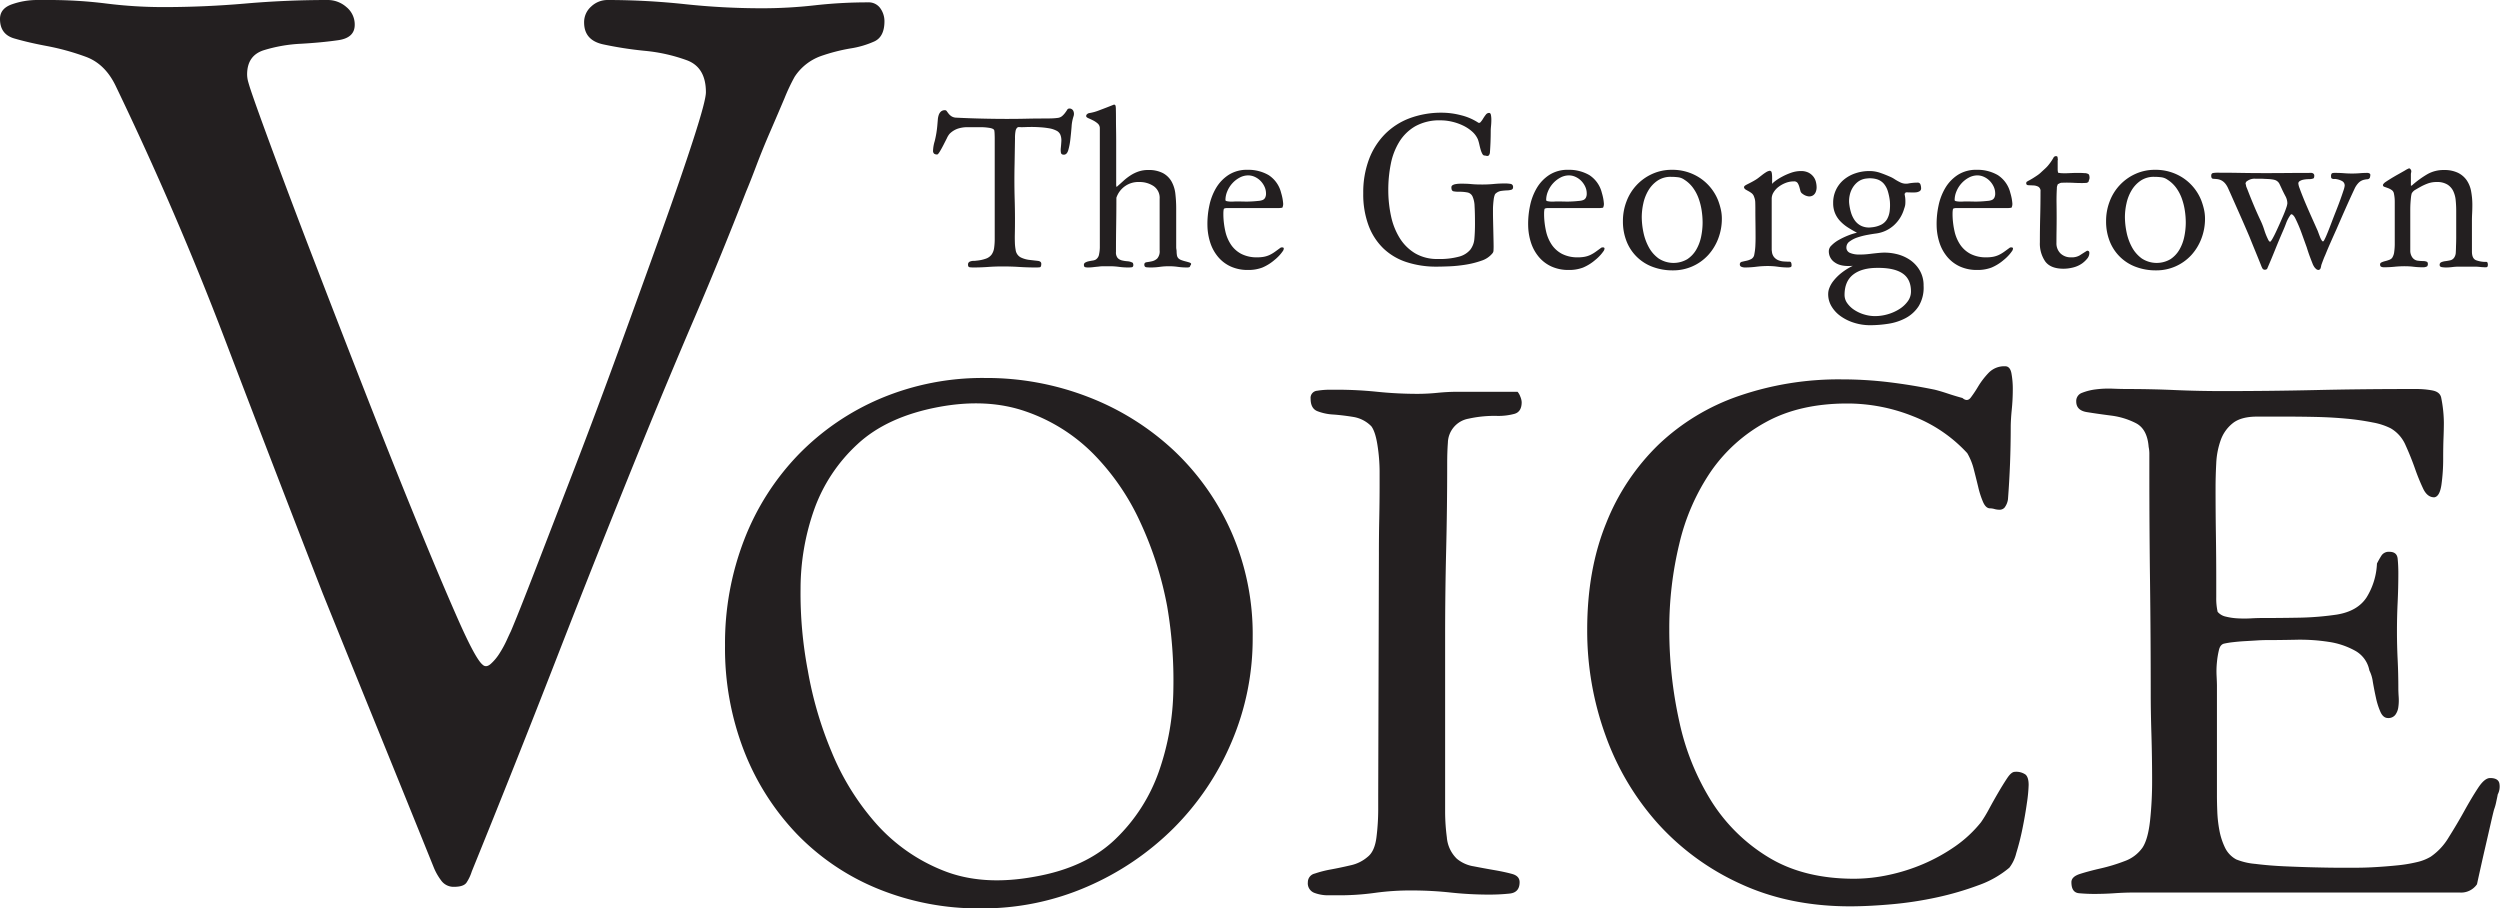
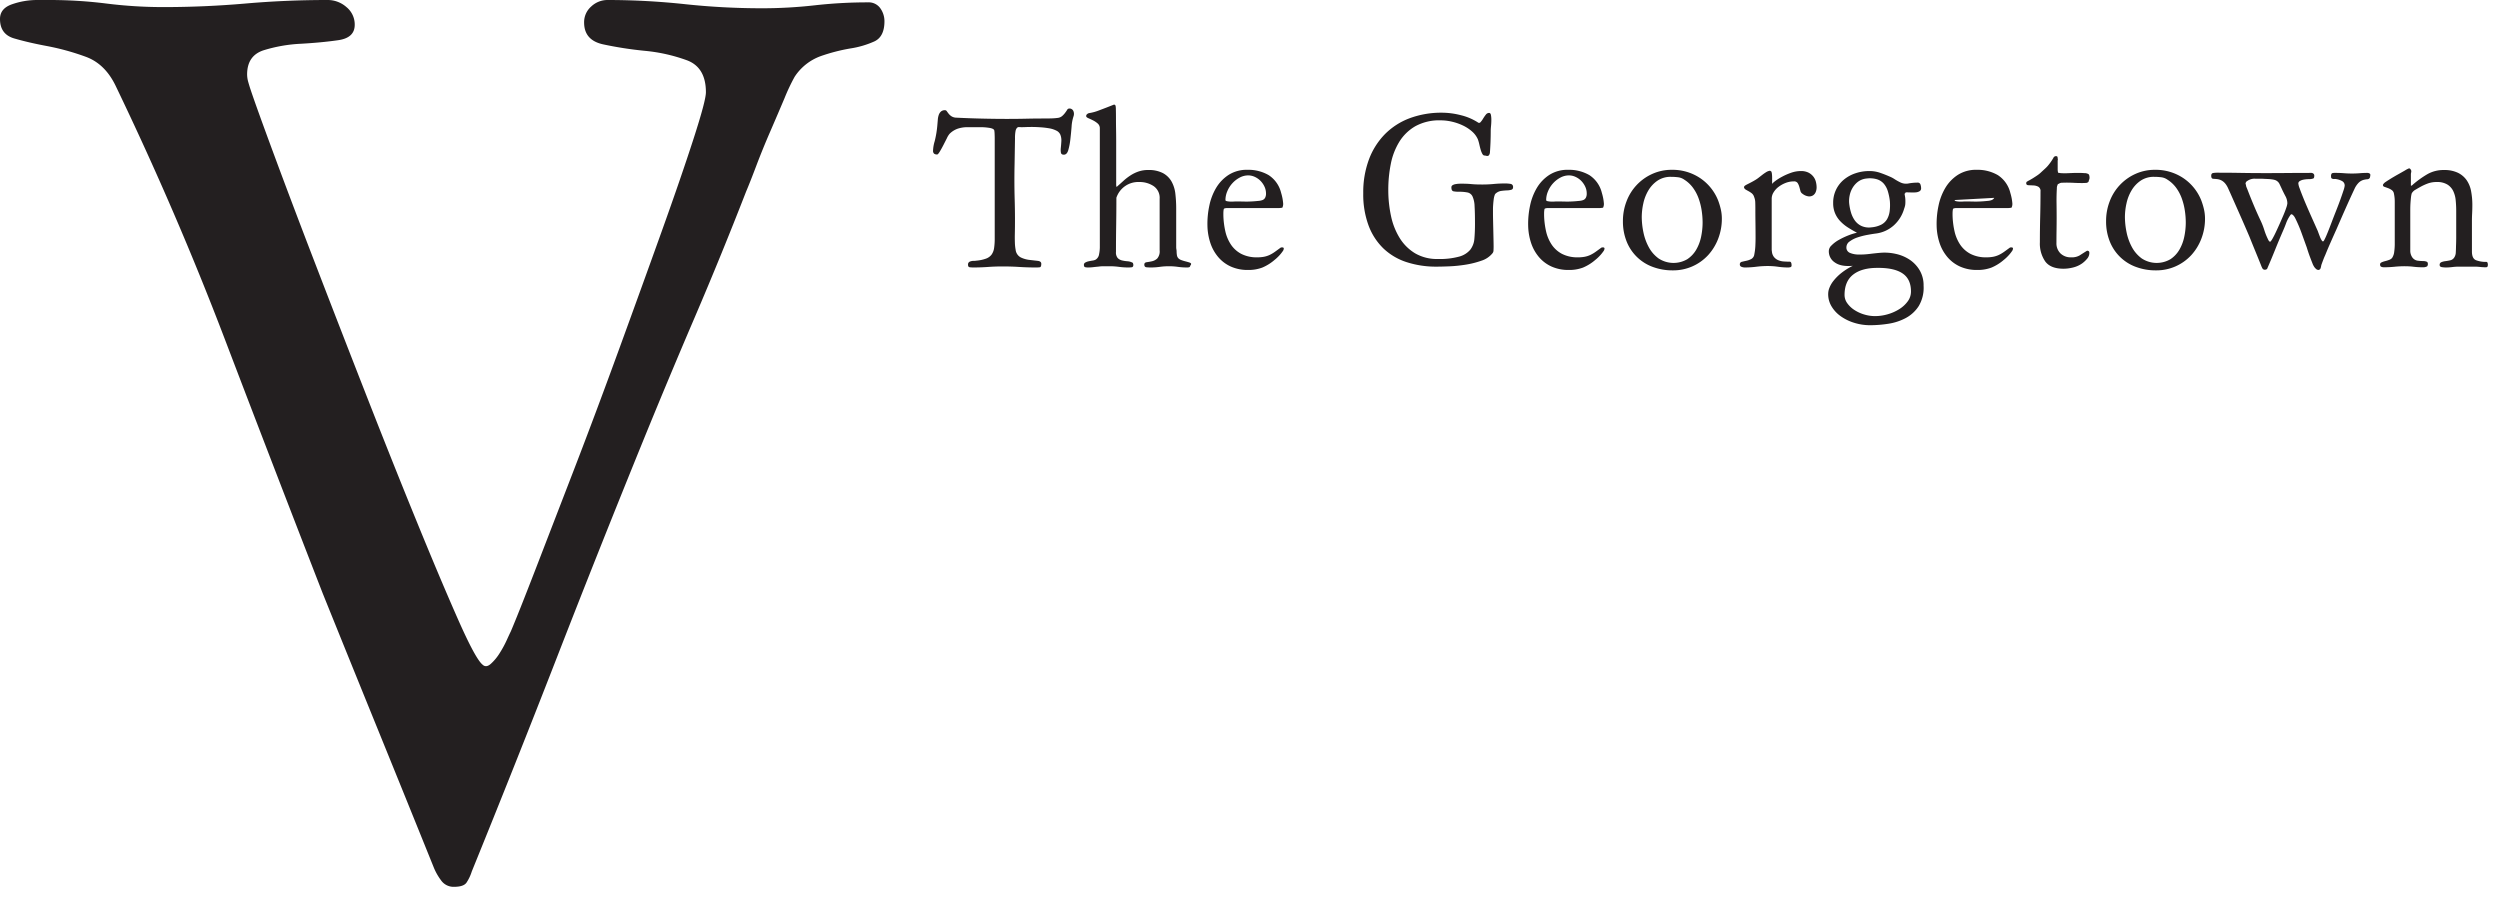
<svg xmlns="http://www.w3.org/2000/svg" id="Layer_1" data-name="Layer 1" viewBox="0 0 800 290.688">
  <defs>
    <style>.cls-1{fill:#231f20;}</style>
  </defs>
-   <path class="cls-1" d="M769.665,54.505q-1.09.628-2.451,1.389-1.358.762-2.516,1.49-1.159.73-1.423.927a2.482,2.482,0,0,0-.73.794v.132q0,.397.499.563c.329.111.705.243,1.124.397a5.141,5.141,0,0,1,1.192.628,1.691,1.691,0,0,1,.696,1.127,12.096,12.096,0,0,1,.265,2.716V78.31a17.734,17.734,0,0,1-.166,2.217,4.38,4.38,0,0,1-.693,2.02,2.217,2.217,0,0,1-.961.628,11.426,11.426,0,0,1-1.293.397,5.579,5.579,0,0,0-1.124.397.706.706,0,0,0-.465.631c0,.397.123.65.366.761a2.181,2.181,0,0,0,.893.166c1.145,0,2.26-.059,3.344-.166a32.766,32.766,0,0,1,3.344-.166,23.391,23.391,0,0,1,2.78.166,24.626,24.626,0,0,0,2.848.166,5.198,5.198,0,0,0,.761-.034,6.477,6.477,0,0,0,.696-.231,1.09,1.09,0,0,0,.265-.794q0-.596-.397-.73a3.013,3.013,0,0,0-1.059-.2,13.644,13.644,0,0,1-1.888-.132,2.527,2.527,0,0,1-1.69-1.124,3.753,3.753,0,0,1-.594-2.186V67.185c0-.751.022-1.478.065-2.186q.069-1.058.166-1.888a7.089,7.089,0,0,1,.231-1.226,3.065,3.065,0,0,1,1.225-1.192q.896-.527,1.49-.859a17.293,17.293,0,0,1,2.549-1.161,8.272,8.272,0,0,1,2.75-.428,6.263,6.263,0,0,1,3.375.794,5.058,5.058,0,0,1,1.887,2.085,8.684,8.684,0,0,1,.794,2.947,33.797,33.797,0,0,1,.166,3.378v8.542q0,1.39-.065,2.848c0,.53-.025,1.17-.068,1.918a3.069,3.069,0,0,1-.597,1.789,2.04,2.04,0,0,1-1.222.761c-.508.111-1.016.2-1.524.265a4.82,4.82,0,0,0-1.29.333.88.88,0,0,0-.53.893c0,.397.252.628.761.696a10.017,10.017,0,0,0,1.158.099c.354,0,.705-.012,1.059-.034s.705-.055,1.059-.099.708-.077,1.062-.099c.351-.025.705-.034,1.059-.034h4.964a16.915,16.915,0,0,1,1.823.099,16.055,16.055,0,0,0,1.82.102c.308,0,.496-.089.563-.265a1.477,1.477,0,0,0,.099-.53,1.949,1.949,0,0,0-.099-.631.414.414,0,0,0-.431-.299,8.745,8.745,0,0,1-3.245-.53q-1.321-.527-1.324-2.78V70.828q0-1.326.068-2.583.065-1.256.065-2.583a23.857,23.857,0,0,0-.397-4.468,9.014,9.014,0,0,0-1.456-3.578,7.347,7.347,0,0,0-2.814-2.349,9.99,9.99,0,0,0-4.403-.862,10.45,10.45,0,0,0-5.364,1.358A31.769,31.769,0,0,0,772.15,59.041a1.591,1.591,0,0,1-.533.397l-.132-.068V55.795a2.229,2.229,0,0,1,.068-.53,2.227,2.227,0,0,0,.065-.53,1.04,1.04,0,0,0-.231-.53.633.633,0,0,0-.496-.333,6.664,6.664,0,0,0-1.225.631m-11.454.991a1.303,1.303,0,0,0-.628-.166q-1.261,0-2.451.102-1.192.097-2.451.099-1.326,0-2.58-.099c-.841-.068-1.7-.102-2.583-.102h-.662a2.249,2.249,0,0,0-.662.132,2.103,2.103,0,0,0-.231.465.977.977,0,0,0-.034.265,4.409,4.409,0,0,0,.034.597.504.504,0,0,0,.363.397,1.262,1.262,0,0,0,.662.099,2.023,2.023,0,0,1,.662.034,5.694,5.694,0,0,1,1.755.594,1.594,1.594,0,0,1,.893,1.524,7.16,7.16,0,0,1-.397,1.555c-.265.819-.594,1.777-.991,2.882-.397,1.102-.853,2.294-1.358,3.575q-.762,1.921-1.426,3.673-.66,1.755-1.222,3.147-.563,1.39-.828,1.918c-.046.089-.145.289-.299.597s-.299.465-.431.465-.286-.145-.462-.431a6.166,6.166,0,0,1-.499-1.028c-.154-.397-.296-.77-.428-1.124s-.222-.597-.265-.73c-.179-.397-.456-1.013-.828-1.854q-.563-1.256-1.259-2.814c-.462-1.038-.939-2.118-1.423-3.245q-.73-1.686-1.324-3.178-.596-1.487-.995-2.614a5.813,5.813,0,0,1-.397-1.524.878.878,0,0,1,.465-.761,3.197,3.197,0,0,1,1.093-.431,8.78,8.78,0,0,1,1.256-.166c.419-.022.739-.031.961-.031a3.942,3.942,0,0,0,.995-.2c.219-.089.329-.376.329-.862a.781.781,0,0,0-.329-.727,1.15,1.15,0,0,0-.533-.2q-3.773,0-7.581.034-3.806.037-7.581.034-3.773,0-7.55-.068-3.773-.065-7.547-.065a8.042,8.042,0,0,0-1.226.099c-.419.068-.628.363-.628.893,0,.619.219.939.662.961.44.025.859.055,1.256.102a3.913,3.913,0,0,1,1.558.53,4.227,4.227,0,0,1,1.09.991,6.606,6.606,0,0,1,.798,1.324q.328.73.662,1.456,1.589,3.579,3.144,7.085,1.557,3.51,3.079,7.085.928,2.319,1.854,4.569.928,2.254,1.854,4.569a6.039,6.039,0,0,0,.397.893.849.849,0,0,0,.794.499,1.151,1.151,0,0,0,.73-.265q1.326-3.048,2.55-6.094,1.224-3.044,2.55-6.091.527-1.192.961-2.383a11.326,11.326,0,0,1,1.158-2.319c.089-.132.176-.265.265-.397a.519.519,0,0,1,.465-.2,2.775,2.775,0,0,1,.628.564,4.267,4.267,0,0,1,.431.696,44.075,44.075,0,0,1,1.986,4.634q.859,2.383,1.721,4.77c.086.308.231.761.431,1.355q.296.896.662,1.857c.24.64.474,1.235.693,1.786a5.458,5.458,0,0,0,.533,1.093,3.214,3.214,0,0,0,.594.696,1.183,1.183,0,0,0,.794.363.767.767,0,0,0,.662-.462,3.608,3.608,0,0,0,.2-.73,3.342,3.342,0,0,1,.197-.727c.176-.486.354-.961.53-1.426q.263-.693.597-1.423.859-2.12,1.755-4.138.891-2.018,1.82-4.074,1.455-3.376,2.882-6.589,1.423-3.21,2.944-6.454a6.767,6.767,0,0,1,1.327-1.921,3.664,3.664,0,0,1,2.118-.992.877.877,0,0,1,.397-.068,1.162,1.162,0,0,0,.462-.065.792.792,0,0,0,.631-.662,5.449,5.449,0,0,0,.099-.665.534.534,0,0,0-.299-.496M731.625,66.421c-.222.687-.52,1.469-.893,2.352q-.564,1.326-1.226,2.814-.665,1.487-1.259,2.747-.596,1.261-1.093,2.118c-.33.576-.585.884-.761.93a1.536,1.536,0,0,1-.597-.73,20.408,20.408,0,0,1-1.222-3.045,23.918,23.918,0,0,0-1.226-3.113q-1.127-2.383-2.152-4.834-1.03-2.448-2.02-5.031c-.089-.222-.188-.465-.299-.73a2.044,2.044,0,0,1-.166-.794.45.45,0,0,1-.132-.329,1.053,1.053,0,0,1,.597-.896,3.985,3.985,0,0,1,2.516-.693H723.281c.265,0,.619.009,1.059.031.443.025.905.046,1.392.068a13.011,13.011,0,0,1,1.392.132,4.792,4.792,0,0,1,.992.231,2.49,2.49,0,0,1,1.324,1.226q.397.827.794,1.687c.308.662.674,1.392,1.093,2.186a4.958,4.958,0,0,1,.628,2.319,5.842,5.842,0,0,1-.329,1.355m-26.354.563a21.63,21.63,0,0,0-.859-2.845,15.469,15.469,0,0,0-5.86-7.217,15.88,15.88,0,0,0-8.908-2.583A14.945,14.945,0,0,0,683.32,55.663a15.648,15.648,0,0,0-8.209,8.742A17.37,17.37,0,0,0,673.95,70.76a17.167,17.167,0,0,0,1.161,6.457,14.242,14.242,0,0,0,8.341,8.178,18,18,0,0,0,6.457,1.124,15.165,15.165,0,0,0,11.322-4.899,16.478,16.478,0,0,0,3.212-5.265,17.633,17.633,0,0,0,1.161-6.389,13.359,13.359,0,0,0-.333-2.981m-6.291,8.708a13.716,13.716,0,0,1-1.555,4.172,9.146,9.146,0,0,1-2.882,3.079,8.713,8.713,0,0,1-9.17-.231,10.785,10.785,0,0,1-3.144-3.609,17.099,17.099,0,0,1-1.724-4.77,24.553,24.553,0,0,1-.53-4.899,20.383,20.383,0,0,1,.499-4.339,13.728,13.728,0,0,1,1.623-4.169,9.785,9.785,0,0,1,2.913-3.113,7.434,7.434,0,0,1,4.305-1.226,19.067,19.067,0,0,1,2.251.132,4.38,4.38,0,0,1,2.051.794,10.174,10.174,0,0,1,2.784,2.617,13.621,13.621,0,0,1,1.786,3.409,20.372,20.372,0,0,1,.961,3.84,25.702,25.702,0,0,1,.299,3.843,22.5,22.5,0,0,1-.465,4.468M668.556,56.125a.714.714,0,0,0-.496-.53,2.584,2.584,0,0,0-1.093-.197c-.64-.043-1.204-.068-1.687-.068h-.665c-.397,0-.871.012-1.423.034-.551.025-1.102.046-1.657.068q-.827.032-1.589,0a7.681,7.681,0,0,1-1.355-.166c-.046-.222-.08-.397-.102-.53a4.744,4.744,0,0,1-.031-.662V51.691a2.38,2.38,0,0,1,.065-.662,6.744,6.744,0,0,1-.099-.696c-.025-.243-.188-.363-.499-.363a.888.888,0,0,0-.859.594q-.596.993-.995,1.524c-.265.354-.508.662-.727.927a9.706,9.706,0,0,1-.794.828q-.466.43-1.259,1.158a9.229,9.229,0,0,1-1.324,1.093c-.487.329-.961.64-1.423.927q-.697.43-1.259.727a6.719,6.719,0,0,0-.828.499.46.46,0,0,1-.031.197.434.434,0,0,0-.034.2c0,.397.24.607.727.628s1.004.043,1.558.065a3.86,3.86,0,0,1,1.555.397,1.57,1.57,0,0,1,.73,1.558q0,4.171-.102,8.11-.097,3.94-.099,8.114A10.07,10.07,0,0,0,654.484,83.671q1.723,2.319,5.829,2.319a12.526,12.526,0,0,0,3.212-.431,8.474,8.474,0,0,0,2.879-1.355,9.114,9.114,0,0,0,1.49-1.426,2.858,2.858,0,0,0,.696-1.888c0-.44-.243-.662-.73-.662q-1.39.864-2.349,1.49a5,5,0,0,1-2.75.628,4.674,4.674,0,0,1-3.409-1.256,4.492,4.492,0,0,1-1.29-3.378q0-1.986.031-3.972.032-1.986.034-3.975,0-2.249-.034-4.733-.032-2.485.102-4.736a2.371,2.371,0,0,1,.265-1.192c0-.176.108-.265.329-.265a1.726,1.726,0,0,1,1.158-.363c.551-.022.982-.034,1.293-.034.837,0,1.666.025,2.482.068s1.666.065,2.549.065c.222,0,.573-.009,1.059-.034a1.299,1.299,0,0,0,.995-.363,3.672,3.672,0,0,1,.197-.662,1.739,1.739,0,0,0,.132-.662,2.967,2.967,0,0,0-.099-.73M643.726,63.41a16.746,16.746,0,0,0-.431-1.721,9.401,9.401,0,0,0-4.006-5.663,12.978,12.978,0,0,0-6.786-1.687,10.732,10.732,0,0,0-5.995,1.623,12.719,12.719,0,0,0-4.006,4.172,18.342,18.342,0,0,0-2.183,5.727,27.803,27.803,0,0,0-.597,6.291,18.817,18.817,0,0,0,.927,5.561,13.58,13.58,0,0,0,2.516,4.536,11.504,11.504,0,0,0,4.04,3.045,13.04,13.04,0,0,0,5.496,1.093,12.444,12.444,0,0,0,4.569-.761,14.745,14.745,0,0,0,3.972-2.485c.176-.132.431-.351.764-.662a13.315,13.315,0,0,0,.958-.992,11.297,11.297,0,0,0,.828-1.059,1.683,1.683,0,0,0,.366-.862c0-.265-.157-.397-.465-.397a1.1,1.1,0,0,0-.53.068q-.993.73-1.82,1.324a11.104,11.104,0,0,1-1.657.991,7.782,7.782,0,0,1-1.789.597,11.043,11.043,0,0,1-2.217.197,10.772,10.772,0,0,1-5.099-1.09A9.087,9.087,0,0,1,627.271,78.31a12.619,12.619,0,0,1-1.823-4.305,25.733,25.733,0,0,1-.628-5.167V68.309a8.19,8.19,0,0,1,.068-1.059c.043-.351.132-.53.265-.53a2.231,2.231,0,0,1,.662-.132h16.486a6.865,6.865,0,0,0,.696-.034,6.009,6.009,0,0,0,.696-.099,2.706,2.706,0,0,0,.265-1.324,15.687,15.687,0,0,0-.231-1.721m-5.564-.099a1.609,1.609,0,0,1-.794.696,4.33,4.33,0,0,1-1.158.265c-.443.043-.927.086-1.456.132-1.192.086-2.199.12-3.014.099s-1.841-.034-3.079-.034c-.089,0-.308.012-.662.034a9.187,9.187,0,0,1-1.09,0,6.14,6.14,0,0,1-.995-.132c-.286-.068-.431-.188-.431-.363a7.239,7.239,0,0,1,.597-2.814,8.724,8.724,0,0,1,1.623-2.55,8.513,8.513,0,0,1,2.349-1.823,5.803,5.803,0,0,1,2.716-.696,5.038,5.038,0,0,1,2.085.465,6.098,6.098,0,0,1,1.82,1.259,6.547,6.547,0,0,1,1.293,1.854,5.111,5.111,0,0,1,.496,2.183,2.785,2.785,0,0,1-.299,1.426M586.016,97.909a10.333,10.333,0,0,0,2.916,3.212,14.984,14.984,0,0,0,4.335,2.152,16.954,16.954,0,0,0,5.198.794,37.91,37.91,0,0,0,5.795-.465,17.321,17.321,0,0,0,5.561-1.82,11.233,11.233,0,0,0,4.172-3.84,11.389,11.389,0,0,0,1.555-6.522,9.44,9.44,0,0,0-1.222-4.868,10.49,10.49,0,0,0-3.181-3.412,12.959,12.959,0,0,0-4.434-1.884,16.261,16.261,0,0,0-4.936-.366q-1.589.134-3.476.366a25.153,25.153,0,0,1-3.541.197,7.2,7.2,0,0,1-2.78-.53,1.817,1.817,0,0,1-1.127-1.82,2.29,2.29,0,0,1,1.059-1.854,8.886,8.886,0,0,1,2.55-1.293,23.365,23.365,0,0,1,3.113-.794q1.621-.296,2.682-.431a10.505,10.505,0,0,0,5.761-2.614,11.298,11.298,0,0,0,3.31-5.33,6.824,6.824,0,0,0,.333-1.161,8.148,8.148,0,0,0,.065-1.158A9.621,9.621,0,0,0,609.658,63.21c-.046-.308-.111-.705-.2-1.192.265-.219.363-.351.299-.397-.068-.043.077-.065.431-.065.397,0,.859.012,1.389.034a11.189,11.189,0,0,0,1.49-.034,2.797,2.797,0,0,0,1.192-.363,1.035,1.035,0,0,0,.496-.961,3.887,3.887,0,0,0-.197-1.161.87.87,0,0,0-.927-.628,15.623,15.623,0,0,0-2.913.265,4.155,4.155,0,0,1-2.716-.397,16.386,16.386,0,0,1-1.755-.992,8.408,8.408,0,0,0-1.49-.794q-1.653-.73-3.212-1.259a10.287,10.287,0,0,0-3.344-.53,13.794,13.794,0,0,0-4.403.696,11.516,11.516,0,0,0-3.673,1.986,9.513,9.513,0,0,0-3.51,7.581,8.246,8.246,0,0,0,.594,3.212A8.459,8.459,0,0,0,588.865,70.76a12.987,12.987,0,0,0,2.451,2.02q1.39.891,2.913,1.687a18.114,18.114,0,0,0-2.848.896,23.125,23.125,0,0,0-2.978,1.423,10.171,10.171,0,0,0-2.319,1.755,2.506,2.506,0,0,0-.862,1.888,4.221,4.221,0,0,0,1.955,3.575q1.949,1.39,5.727,1.059a19.89,19.89,0,0,0-3.741,2.349,15.543,15.543,0,0,0-2.417,2.417,8.708,8.708,0,0,0-1.324,2.254,5.263,5.263,0,0,0-.397,1.786,7.524,7.524,0,0,0,.991,4.04m24.467-1.49a9.704,9.704,0,0,1-2.682,2.485,14.184,14.184,0,0,1-3.707,1.653,14.661,14.661,0,0,1-4.105.597,12.051,12.051,0,0,1-3.476-.53,11.856,11.856,0,0,1-3.147-1.456,8.415,8.415,0,0,1-2.251-2.152,4.484,4.484,0,0,1-.859-2.617q0-4.369,2.747-6.522,2.748-2.152,7.713-2.152,5.367-.065,8.08,1.755,2.716,1.82,2.716,5.795a5.263,5.263,0,0,1-1.028,3.144m-5.792-28.836a6.966,6.966,0,0,1-.828,2.55,4.643,4.643,0,0,1-1.854,1.755,8.492,8.492,0,0,1-3.147.859,5.837,5.837,0,0,1-3.178-.431,5.468,5.468,0,0,1-2.152-1.786,8.583,8.583,0,0,1-1.256-2.682,16.032,16.032,0,0,1-.563-3.045,8.718,8.718,0,0,1,.163-2.186,7.666,7.666,0,0,1,.896-2.417,6.929,6.929,0,0,1,1.755-2.02,5.462,5.462,0,0,1,2.814-1.059,7.978,7.978,0,0,1,3.344.265,4.803,4.803,0,0,1,2.183,1.456,6.854,6.854,0,0,1,1.259,2.417,18.206,18.206,0,0,1,.628,3.079,15.538,15.538,0,0,1-.065,3.245m-23.608-9.404a4.434,4.434,0,0,0-.828-1.687,4.66,4.66,0,0,0-1.555-1.259,5.26,5.26,0,0,0-2.417-.496,9.453,9.453,0,0,0-3.178.563,19.497,19.497,0,0,0-2.913,1.29,17.045,17.045,0,0,0-2.186,1.392c-.573.44-.884.751-.927.927V56.855a9.925,9.925,0,0,0-.065-1.192,2.578,2.578,0,0,0-.2-.794,1.562,1.562,0,0,1-.265-.166.353.353,0,0,0-.333-.034,2.982,2.982,0,0,0-1.059.431,13.229,13.229,0,0,0-1.192.828c-.397.308-.794.619-1.192.927a9.388,9.388,0,0,1-1.059.73q-.66.397-1.29.727c-.422.222-.85.443-1.293.662-.175.089-.376.2-.594.333a1.074,1.074,0,0,0-.465.53,1.031,1.031,0,0,0,.499.794c.286.176.594.354.927.53a8.05,8.05,0,0,1,1.025.662,2.361,2.361,0,0,1,.794,1.192,4.868,4.868,0,0,1,.363,1.721c.022.619.034,1.216.034,1.789q0,2.582.034,4.766.032,2.185.034,4.766c0,.884-.025,1.767-.068,2.651a18.095,18.095,0,0,1-.329,2.648,1.972,1.972,0,0,1-.961,1.521,5.93,5.93,0,0,1-1.558.563c-.53.111-1.016.222-1.456.333a.783.783,0,0,0-.662.828.774.774,0,0,0,.564.794,2.973,2.973,0,0,0,.961.197,29.958,29.958,0,0,0,3.707-.231,29.371,29.371,0,0,1,3.707-.231,22.803,22.803,0,0,1,3.279.231,23.212,23.212,0,0,0,3.276.231,2.708,2.708,0,0,0,.696-.099.509.509,0,0,0,.363-.563c0-.794-.197-1.192-.594-1.192q-.928,0-1.888-.068a5.468,5.468,0,0,1-1.755-.397,3.543,3.543,0,0,1-1.358-.991,3.265,3.265,0,0,1-.693-1.789,4.32,4.32,0,0,1-.068-.859V63.542a3.834,3.834,0,0,1,.597-1.986,6.289,6.289,0,0,1,1.589-1.755,9.268,9.268,0,0,1,2.251-1.259,7.173,7.173,0,0,1,2.648-.496,1.332,1.332,0,0,1,1.192.496,4.325,4.325,0,0,1,.53,1.161c.132.44.252.884.363,1.324a1.558,1.558,0,0,0,.696.991,3.874,3.874,0,0,0,1.986.828,2.241,2.241,0,0,0,1.426-.363,2.326,2.326,0,0,0,.828-1.093,3.975,3.975,0,0,0,.265-1.423,7.42,7.42,0,0,0-.234-1.789M550.659,66.985a21.63,21.63,0,0,0-.859-2.845,15.456,15.456,0,0,0-5.863-7.217,15.863,15.863,0,0,0-8.905-2.583,14.945,14.945,0,0,0-6.325,1.324,15.621,15.621,0,0,0-8.209,8.742A17.369,17.369,0,0,0,519.338,70.76a17.166,17.166,0,0,0,1.161,6.457A14.241,14.241,0,0,0,528.84,85.395a18,18,0,0,0,6.457,1.124,15.179,15.179,0,0,0,11.322-4.899,16.478,16.478,0,0,0,3.212-5.265,17.633,17.633,0,0,0,1.161-6.389,13.359,13.359,0,0,0-.333-2.981m-6.291,8.708a13.715,13.715,0,0,1-1.555,4.172,9.176,9.176,0,0,1-2.882,3.079,8.713,8.713,0,0,1-9.17-.231,10.829,10.829,0,0,1-3.147-3.609,17.094,17.094,0,0,1-1.721-4.77,24.326,24.326,0,0,1-.53-4.899,20.383,20.383,0,0,1,.499-4.339,13.801,13.801,0,0,1,1.62-4.169,9.828,9.828,0,0,1,2.916-3.113,7.424,7.424,0,0,1,4.302-1.226,19.079,19.079,0,0,1,2.254.132,4.38,4.38,0,0,1,2.051.794,10.161,10.161,0,0,1,2.78,2.617,13.53,13.53,0,0,1,1.789,3.409,20.613,20.613,0,0,1,.961,3.84,26.119,26.119,0,0,1,.299,3.843,22.5,22.5,0,0,1-.465,4.468M513.016,63.41a16.731,16.731,0,0,0-.431-1.721,9.4,9.4,0,0,0-4.006-5.663,12.978,12.978,0,0,0-6.786-1.687,10.732,10.732,0,0,0-5.995,1.623,12.719,12.719,0,0,0-4.006,4.172,18.341,18.341,0,0,0-2.183,5.727,27.8,27.8,0,0,0-.597,6.291,18.815,18.815,0,0,0,.927,5.561,13.58,13.58,0,0,0,2.516,4.536,11.504,11.504,0,0,0,4.04,3.045,13.04,13.04,0,0,0,5.496,1.093,12.445,12.445,0,0,0,4.569-.761,14.746,14.746,0,0,0,3.972-2.485c.175-.132.431-.351.764-.662a13.321,13.321,0,0,0,.958-.992,11.85,11.85,0,0,0,.828-1.059,1.673,1.673,0,0,0,.363-.862q0-.397-.462-.397a1.092,1.092,0,0,0-.53.068q-.993.73-1.823,1.324a10.925,10.925,0,0,1-1.653.991,7.782,7.782,0,0,1-1.789.597,11.043,11.043,0,0,1-2.217.197,10.773,10.773,0,0,1-5.099-1.09A9.087,9.087,0,0,1,496.561,78.31a12.618,12.618,0,0,1-1.823-4.305,25.733,25.733,0,0,1-.628-5.167V68.309a8.191,8.191,0,0,1,.068-1.059c.043-.351.132-.53.265-.53a2.231,2.231,0,0,1,.662-.132h16.486a6.864,6.864,0,0,0,.696-.034,6.008,6.008,0,0,0,.696-.099,2.706,2.706,0,0,0,.265-1.324,16.478,16.478,0,0,0-.231-1.721m-5.564-.099a1.609,1.609,0,0,1-.794.696,4.33,4.33,0,0,1-1.158.265c-.443.043-.927.086-1.456.132-1.192.086-2.199.12-3.014.099s-1.841-.034-3.079-.034c-.089,0-.308.012-.662.034a9.239,9.239,0,0,1-1.093,0,6.098,6.098,0,0,1-.991-.132c-.289-.068-.431-.188-.431-.363a7.239,7.239,0,0,1,.597-2.814,8.724,8.724,0,0,1,1.623-2.55,8.512,8.512,0,0,1,2.349-1.823,5.803,5.803,0,0,1,2.716-.696,5.038,5.038,0,0,1,2.085.465,6.099,6.099,0,0,1,1.82,1.259,6.547,6.547,0,0,1,1.293,1.854,5.111,5.111,0,0,1,.496,2.183,2.784,2.784,0,0,1-.299,1.426M475.439,36.726a12.397,12.397,0,0,0-.862,1.256,6.578,6.578,0,0,1-.794,1.093.585.585,0,0,1-.859.099,17.885,17.885,0,0,0-5.465-2.316,24.487,24.487,0,0,0-5.992-.794,29.052,29.052,0,0,0-10.33,1.752,22.021,22.021,0,0,0-7.944,5.099,23.016,23.016,0,0,0-5.133,8.114,30.082,30.082,0,0,0-1.82,10.792,28.637,28.637,0,0,0,1.721,10.395,19.785,19.785,0,0,0,4.8,7.35,19.42,19.42,0,0,0,7.418,4.338,30.316,30.316,0,0,0,9.502,1.423q1.52,0,4.071-.099a44.231,44.231,0,0,0,5.231-.53,28.629,28.629,0,0,0,5.031-1.259,7.518,7.518,0,0,0,3.544-2.349,1.467,1.467,0,0,0,.363-.995c.022-.44.034-.816.034-1.124q0-.864-.034-2.319-.032-1.455-.065-3.014-.037-1.552-.068-3.011-.032-1.455-.034-2.319V66.985c0-.483.022-1.013.068-1.589.043-.573.099-1.115.166-1.623a5.841,5.841,0,0,1,.296-1.29,1.15,1.15,0,0,1,.465-.662,3.322,3.322,0,0,1,1.657-.73,17.726,17.726,0,0,1,1.786-.163,5.933,5.933,0,0,0,1.426-.2.765.765,0,0,0,.56-.828.934.934,0,0,0-.825-1.059,10.168,10.168,0,0,0-1.558-.132,37.865,37.865,0,0,0-3.806.166,37.98,37.98,0,0,1-3.809.166q-1.986,0-3.344-.132-1.358-.134-3.344-.132c-.222,0-.496.009-.828.031a8.416,8.416,0,0,0-.992.132,2.545,2.545,0,0,0-.862.333.77.77,0,0,0-.363.696q0,1.127.696,1.256a8.251,8.251,0,0,0,1.555.132,14.318,14.318,0,0,1,2.913.234,2.278,2.278,0,0,1,1.589,1.256,8.073,8.073,0,0,1,.662,3.079q.134,2.055.132,5.696,0,2.716-.197,4.8a6.53,6.53,0,0,1-1.324,3.507,7.065,7.065,0,0,1-3.544,2.186,23.601,23.601,0,0,1-6.786.761,13.867,13.867,0,0,1-7.316-1.82,14.713,14.713,0,0,1-4.933-4.899,21.983,21.983,0,0,1-2.78-7.085,39.666,39.666,0,0,1-.862-8.378,41.966,41.966,0,0,1,.794-8.178,21.315,21.315,0,0,1,2.716-7.116,14.644,14.644,0,0,1,5.13-5.001,15.844,15.844,0,0,1,8.114-1.888,16.078,16.078,0,0,1,3.64.431,16.847,16.847,0,0,1,3.51,1.225,12.41,12.41,0,0,1,2.913,1.918,7.16,7.16,0,0,1,1.857,2.519,13.198,13.198,0,0,1,.462,1.623c.132.594.274,1.158.431,1.687a6.253,6.253,0,0,0,.53,1.324c.197.354.431.53.696.53a1.486,1.486,0,0,1,.428.068,1.86,1.86,0,0,0,.499.065.632.632,0,0,0,.462-.197,1.716,1.716,0,0,0,.333-.797q.129-1.718.197-3.442c.043-1.145.068-2.294.068-3.442,0-.487.034-1.059.099-1.721a18.856,18.856,0,0,0,.099-1.921,8.171,8.171,0,0,0-.132-1.589c-.089-.44-.286-.662-.594-.662a1.332,1.332,0,0,0-1.059.597M410.383,63.41a16.736,16.736,0,0,0-.431-1.721,9.4,9.4,0,0,0-4.006-5.663,12.982,12.982,0,0,0-6.79-1.687,10.721,10.721,0,0,0-5.992,1.623,12.719,12.719,0,0,0-4.006,4.172,18.342,18.342,0,0,0-2.183,5.727,27.802,27.802,0,0,0-.597,6.291,18.815,18.815,0,0,0,.927,5.561,13.579,13.579,0,0,0,2.516,4.536,11.476,11.476,0,0,0,4.04,3.045,13.04,13.04,0,0,0,5.496,1.093,12.444,12.444,0,0,0,4.569-.761,14.792,14.792,0,0,0,3.972-2.485,9.784,9.784,0,0,0,.761-.662,12.762,12.762,0,0,0,.961-.992,11.848,11.848,0,0,0,.828-1.059,1.673,1.673,0,0,0,.363-.862q0-.397-.462-.397a1.092,1.092,0,0,0-.53.068c-.662.486-1.272.927-1.823,1.324a10.926,10.926,0,0,1-1.653.991,7.782,7.782,0,0,1-1.789.597,11.043,11.043,0,0,1-2.217.197,10.773,10.773,0,0,1-5.099-1.09,9.087,9.087,0,0,1-3.31-2.947,12.618,12.618,0,0,1-1.823-4.305,25.733,25.733,0,0,1-.628-5.167V68.309a8.77,8.77,0,0,1,.065-1.059c.046-.351.132-.53.265-.53a2.249,2.249,0,0,1,.662-.132h16.489a6.864,6.864,0,0,0,.696-.034,6.009,6.009,0,0,0,.696-.099,2.706,2.706,0,0,0,.265-1.324,16.478,16.478,0,0,0-.231-1.721m-5.564-.099a1.609,1.609,0,0,1-.794.696,4.33,4.33,0,0,1-1.158.265c-.443.043-.927.086-1.456.132-1.192.086-2.199.12-3.014.099s-1.844-.034-3.079-.034c-.089,0-.308.012-.662.034a9.239,9.239,0,0,1-1.093,0,6.099,6.099,0,0,1-.991-.132c-.289-.068-.431-.188-.431-.363a7.184,7.184,0,0,1,.597-2.814,8.778,8.778,0,0,1,1.62-2.55,8.526,8.526,0,0,1,2.352-1.823,5.782,5.782,0,0,1,2.713-.696,5.052,5.052,0,0,1,2.088.465,6.099,6.099,0,0,1,1.82,1.259,6.547,6.547,0,0,1,1.293,1.854,5.111,5.111,0,0,1,.496,2.183,2.785,2.785,0,0,1-.299,1.426m-24.3,20.658c-.333-.108-.717-.219-1.158-.329a12.603,12.603,0,0,1-1.293-.397,2.582,2.582,0,0,1-.958-.563,1.816,1.816,0,0,1-.499-1.025,7.699,7.699,0,0,1-.099-1.161,3.743,3.743,0,0,0-.068-.696,3.922,3.922,0,0,1-.065-.693V66.72a40.525,40.525,0,0,0-.265-4.702,10.348,10.348,0,0,0-1.226-3.938,6.978,6.978,0,0,0-2.747-2.682,9.825,9.825,0,0,0-4.77-.995,9.306,9.306,0,0,0-3.011.465,11.72,11.72,0,0,0-2.55,1.226,17.16,17.16,0,0,0-2.285,1.755q-1.095.993-2.217,1.986a2.153,2.153,0,0,1-.132-.662V45.268q0-1.787-.034-3.775c-.025-1.324-.034-2.537-.034-3.643q0-1.654-.034-2.78a6.182,6.182,0,0,0-.099-1.259c-.176-.265-.354-.373-.53-.329q-2.651,1.058-4.702,1.82a14.716,14.716,0,0,1-3.245.896,1.353,1.353,0,0,0-.628.329.795.795,0,0,0-.299.597c0,.265.234.496.696.693q.697.3,1.49.696a7.356,7.356,0,0,1,1.49.995,1.993,1.993,0,0,1,.696,1.589V79.169a11.552,11.552,0,0,1-.234,2.152,2.471,2.471,0,0,1-1.09,1.755,2.785,2.785,0,0,1-.961.299c-.422.065-.841.142-1.259.231a3.841,3.841,0,0,0-1.093.397.809.809,0,0,0-.462.73c0,.44.132.693.397.761a3.923,3.923,0,0,0,.927.099,13.98,13.98,0,0,0,1.623-.099c.551-.068,1.093-.123,1.623-.166.308-.043.607-.077.893-.099.286-.025.585-.034.893-.034h1.854a22.808,22.808,0,0,1,3.014.2,22.726,22.726,0,0,0,3.011.197,8.694,8.694,0,0,0,1.059-.065c.354-.046.53-.311.53-.794a5.145,5.145,0,0,0-.132-.597,3.922,3.922,0,0,0-1.721-.53,10.736,10.736,0,0,1-1.755-.265,2.862,2.862,0,0,1-1.389-.761,2.722,2.722,0,0,1-.563-1.955q0-4.369.068-8.674.065-4.305.065-8.674a7.376,7.376,0,0,1,7.35-5.031,8.025,8.025,0,0,1,4.536,1.29,4.531,4.531,0,0,1,1.955,4.074V80.096a3.494,3.494,0,0,1-.764,2.617,3.604,3.604,0,0,1-1.687.893q-.928.199-1.687.299c-.508.065-.764.32-.764.761,0,.53.234.816.696.862.465.043.893.065,1.29.065a21.301,21.301,0,0,0,2.947-.197,21.294,21.294,0,0,1,2.947-.2,20.886,20.886,0,0,1,2.882.2,20.808,20.808,0,0,0,2.879.197,2.156,2.156,0,0,0,.764-.099c.154-.068.274-.277.363-.628h.065a.763.763,0,0,0,.132-.53,1.225,1.225,0,0,0-.628-.366M343.504,35.599a1.331,1.331,0,0,0-1.423-.862.736.736,0,0,0-.597.431c-.175.289-.397.607-.662.961a6.52,6.52,0,0,1-.927.995,2.609,2.609,0,0,1-1.324.594,19.778,19.778,0,0,1-2.02.166q-1.025.032-2.02.034-3.178,0-6.124.065-2.947.069-6.124.068-3.972,0-8.144-.102-4.175-.097-8.144-.296a3.013,3.013,0,0,1-1.558-.465,3.97,3.97,0,0,1-.893-.828c-.222-.286-.41-.539-.563-.761a.673.673,0,0,0-.563-.333,1.878,1.878,0,0,0-1.324.431,2.692,2.692,0,0,0-.696,1.093,5.947,5.947,0,0,0-.296,1.49c-.046.551-.089,1.072-.132,1.555a32.148,32.148,0,0,1-.862,5.33,11.795,11.795,0,0,0-.53,3.014,1.21,1.21,0,0,0,.333.991,1.549,1.549,0,0,0,.991.268c.176,0,.453-.311.828-.93q.563-.924,1.158-2.085.596-1.159,1.127-2.217a5.859,5.859,0,0,1,.859-1.392,6.943,6.943,0,0,1,2.75-1.687,10.139,10.139,0,0,1,2.947-.431h4.104a18.212,18.212,0,0,1,2.981.231c.927.157,1.435.431,1.521.828a9.115,9.115,0,0,1,.102,1.226c.022.594.031,1.004.031,1.226v32.048a20.506,20.506,0,0,1-.197,3.113,4.797,4.797,0,0,1-.794,2.085,3.847,3.847,0,0,1-1.755,1.29,11.664,11.664,0,0,1-3.079.662,3.804,3.804,0,0,1-.862.068,3.446,3.446,0,0,0-1.256.231.984.984,0,0,0-.597,1.028q0,.725.563.794a9.575,9.575,0,0,0,1.093.065q2.383,0,4.736-.166,2.346-.166,4.733-.163,2.647,0,5.265.163,2.614.166,5.262.166a10.212,10.212,0,0,0,1.324-.065c.311-.046.465-.422.465-1.127,0-.53-.388-.838-1.158-.927-.773-.089-1.647-.188-2.617-.299a8.621,8.621,0,0,1-2.78-.794,3.129,3.129,0,0,1-1.657-2.482,13.758,13.758,0,0,1-.231-2.118c-.022-.708-.034-1.413-.034-2.122q.134-5.824-.031-11.651-.166-5.829-.034-11.655l.132-8.08a11.598,11.598,0,0,1,.166-2.285,2.171,2.171,0,0,1,.462-1.059.855.855,0,0,1,.696-.265c.265.025.551.034.862.034.351,0,.794-.009,1.324-.034.53-.022,1.124-.034,1.786-.034q1.326,0,2.814.102a26.35,26.35,0,0,1,2.814.329,7.972,7.972,0,0,1,2.285.73,2.596,2.596,0,0,1,1.29,1.29,4.886,4.886,0,0,1,.333,2.118q-.065,1.127-.166,2.088a5.281,5.281,0,0,0,.034,1.589c.089.419.397.628.927.628q.993,0,1.423-1.456a20.744,20.744,0,0,0,.662-3.442q.231-1.986.397-4.074a12.838,12.838,0,0,1,.631-3.344,2.319,2.319,0,0,0-.034-1.589" />
+   <path class="cls-1" d="M769.665,54.505q-1.09.628-2.451,1.389-1.358.762-2.516,1.49-1.159.73-1.423.927a2.482,2.482,0,0,0-.73.794v.132q0,.397.499.563c.329.111.705.243,1.124.397a5.141,5.141,0,0,1,1.192.628,1.691,1.691,0,0,1,.696,1.127,12.096,12.096,0,0,1,.265,2.716V78.31a17.734,17.734,0,0,1-.166,2.217,4.38,4.38,0,0,1-.693,2.02,2.217,2.217,0,0,1-.961.628,11.426,11.426,0,0,1-1.293.397,5.579,5.579,0,0,0-1.124.397.706.706,0,0,0-.465.631c0,.397.123.65.366.761a2.181,2.181,0,0,0,.893.166c1.145,0,2.26-.059,3.344-.166a32.766,32.766,0,0,1,3.344-.166,23.391,23.391,0,0,1,2.78.166,24.626,24.626,0,0,0,2.848.166,5.198,5.198,0,0,0,.761-.034,6.477,6.477,0,0,0,.696-.231,1.09,1.09,0,0,0,.265-.794q0-.596-.397-.73a3.013,3.013,0,0,0-1.059-.2,13.644,13.644,0,0,1-1.888-.132,2.527,2.527,0,0,1-1.69-1.124,3.753,3.753,0,0,1-.594-2.186V67.185c0-.751.022-1.478.065-2.186q.069-1.058.166-1.888a7.089,7.089,0,0,1,.231-1.226,3.065,3.065,0,0,1,1.225-1.192q.896-.527,1.49-.859a17.293,17.293,0,0,1,2.549-1.161,8.272,8.272,0,0,1,2.75-.428,6.263,6.263,0,0,1,3.375.794,5.058,5.058,0,0,1,1.887,2.085,8.684,8.684,0,0,1,.794,2.947,33.797,33.797,0,0,1,.166,3.378v8.542q0,1.39-.065,2.848c0,.53-.025,1.17-.068,1.918a3.069,3.069,0,0,1-.597,1.789,2.04,2.04,0,0,1-1.222.761c-.508.111-1.016.2-1.524.265a4.82,4.82,0,0,0-1.29.333.88.88,0,0,0-.53.893c0,.397.252.628.761.696a10.017,10.017,0,0,0,1.158.099c.354,0,.705-.012,1.059-.034s.705-.055,1.059-.099.708-.077,1.062-.099c.351-.025.705-.034,1.059-.034h4.964a16.915,16.915,0,0,1,1.823.099,16.055,16.055,0,0,0,1.82.102c.308,0,.496-.089.563-.265a1.477,1.477,0,0,0,.099-.53,1.949,1.949,0,0,0-.099-.631.414.414,0,0,0-.431-.299,8.745,8.745,0,0,1-3.245-.53q-1.321-.527-1.324-2.78V70.828q0-1.326.068-2.583.065-1.256.065-2.583a23.857,23.857,0,0,0-.397-4.468,9.014,9.014,0,0,0-1.456-3.578,7.347,7.347,0,0,0-2.814-2.349,9.99,9.99,0,0,0-4.403-.862,10.45,10.45,0,0,0-5.364,1.358A31.769,31.769,0,0,0,772.15,59.041a1.591,1.591,0,0,1-.533.397l-.132-.068V55.795a2.229,2.229,0,0,1,.068-.53,2.227,2.227,0,0,0,.065-.53,1.04,1.04,0,0,0-.231-.53.633.633,0,0,0-.496-.333,6.664,6.664,0,0,0-1.225.631m-11.454.991a1.303,1.303,0,0,0-.628-.166q-1.261,0-2.451.102-1.192.097-2.451.099-1.326,0-2.58-.099c-.841-.068-1.7-.102-2.583-.102h-.662a2.249,2.249,0,0,0-.662.132,2.103,2.103,0,0,0-.231.465.977.977,0,0,0-.034.265,4.409,4.409,0,0,0,.034.597.504.504,0,0,0,.363.397,1.262,1.262,0,0,0,.662.099,2.023,2.023,0,0,1,.662.034,5.694,5.694,0,0,1,1.755.594,1.594,1.594,0,0,1,.893,1.524,7.16,7.16,0,0,1-.397,1.555c-.265.819-.594,1.777-.991,2.882-.397,1.102-.853,2.294-1.358,3.575q-.762,1.921-1.426,3.673-.66,1.755-1.222,3.147-.563,1.39-.828,1.918c-.046.089-.145.289-.299.597s-.299.465-.431.465-.286-.145-.462-.431a6.166,6.166,0,0,1-.499-1.028c-.154-.397-.296-.77-.428-1.124s-.222-.597-.265-.73c-.179-.397-.456-1.013-.828-1.854q-.563-1.256-1.259-2.814c-.462-1.038-.939-2.118-1.423-3.245q-.73-1.686-1.324-3.178-.596-1.487-.995-2.614a5.813,5.813,0,0,1-.397-1.524.878.878,0,0,1,.465-.761,3.197,3.197,0,0,1,1.093-.431,8.78,8.78,0,0,1,1.256-.166c.419-.022.739-.031.961-.031a3.942,3.942,0,0,0,.995-.2c.219-.089.329-.376.329-.862a.781.781,0,0,0-.329-.727,1.15,1.15,0,0,0-.533-.2q-3.773,0-7.581.034-3.806.037-7.581.034-3.773,0-7.55-.068-3.773-.065-7.547-.065a8.042,8.042,0,0,0-1.226.099c-.419.068-.628.363-.628.893,0,.619.219.939.662.961.44.025.859.055,1.256.102a3.913,3.913,0,0,1,1.558.53,4.227,4.227,0,0,1,1.09.991,6.606,6.606,0,0,1,.798,1.324q.328.73.662,1.456,1.589,3.579,3.144,7.085,1.557,3.51,3.079,7.085.928,2.319,1.854,4.569.928,2.254,1.854,4.569a6.039,6.039,0,0,0,.397.893.849.849,0,0,0,.794.499,1.151,1.151,0,0,0,.73-.265q1.326-3.048,2.55-6.094,1.224-3.044,2.55-6.091.527-1.192.961-2.383a11.326,11.326,0,0,1,1.158-2.319c.089-.132.176-.265.265-.397a.519.519,0,0,1,.465-.2,2.775,2.775,0,0,1,.628.564,4.267,4.267,0,0,1,.431.696,44.075,44.075,0,0,1,1.986,4.634q.859,2.383,1.721,4.77c.086.308.231.761.431,1.355q.296.896.662,1.857c.24.64.474,1.235.693,1.786a5.458,5.458,0,0,0,.533,1.093,3.214,3.214,0,0,0,.594.696,1.183,1.183,0,0,0,.794.363.767.767,0,0,0,.662-.462,3.608,3.608,0,0,0,.2-.73,3.342,3.342,0,0,1,.197-.727c.176-.486.354-.961.53-1.426q.263-.693.597-1.423.859-2.12,1.755-4.138.891-2.018,1.82-4.074,1.455-3.376,2.882-6.589,1.423-3.21,2.944-6.454a6.767,6.767,0,0,1,1.327-1.921,3.664,3.664,0,0,1,2.118-.992.877.877,0,0,1,.397-.068,1.162,1.162,0,0,0,.462-.065.792.792,0,0,0,.631-.662,5.449,5.449,0,0,0,.099-.665.534.534,0,0,0-.299-.496M731.625,66.421c-.222.687-.52,1.469-.893,2.352q-.564,1.326-1.226,2.814-.665,1.487-1.259,2.747-.596,1.261-1.093,2.118c-.33.576-.585.884-.761.93a1.536,1.536,0,0,1-.597-.73,20.408,20.408,0,0,1-1.222-3.045,23.918,23.918,0,0,0-1.226-3.113q-1.127-2.383-2.152-4.834-1.03-2.448-2.02-5.031c-.089-.222-.188-.465-.299-.73a2.044,2.044,0,0,1-.166-.794.45.45,0,0,1-.132-.329,1.053,1.053,0,0,1,.597-.896,3.985,3.985,0,0,1,2.516-.693H723.281c.265,0,.619.009,1.059.031.443.025.905.046,1.392.068a13.011,13.011,0,0,1,1.392.132,4.792,4.792,0,0,1,.992.231,2.49,2.49,0,0,1,1.324,1.226q.397.827.794,1.687c.308.662.674,1.392,1.093,2.186a4.958,4.958,0,0,1,.628,2.319,5.842,5.842,0,0,1-.329,1.355m-26.354.563a21.63,21.63,0,0,0-.859-2.845,15.469,15.469,0,0,0-5.86-7.217,15.88,15.88,0,0,0-8.908-2.583A14.945,14.945,0,0,0,683.32,55.663a15.648,15.648,0,0,0-8.209,8.742A17.37,17.37,0,0,0,673.95,70.76a17.167,17.167,0,0,0,1.161,6.457,14.242,14.242,0,0,0,8.341,8.178,18,18,0,0,0,6.457,1.124,15.165,15.165,0,0,0,11.322-4.899,16.478,16.478,0,0,0,3.212-5.265,17.633,17.633,0,0,0,1.161-6.389,13.359,13.359,0,0,0-.333-2.981m-6.291,8.708a13.716,13.716,0,0,1-1.555,4.172,9.146,9.146,0,0,1-2.882,3.079,8.713,8.713,0,0,1-9.17-.231,10.785,10.785,0,0,1-3.144-3.609,17.099,17.099,0,0,1-1.724-4.77,24.553,24.553,0,0,1-.53-4.899,20.383,20.383,0,0,1,.499-4.339,13.728,13.728,0,0,1,1.623-4.169,9.785,9.785,0,0,1,2.913-3.113,7.434,7.434,0,0,1,4.305-1.226,19.067,19.067,0,0,1,2.251.132,4.38,4.38,0,0,1,2.051.794,10.174,10.174,0,0,1,2.784,2.617,13.621,13.621,0,0,1,1.786,3.409,20.372,20.372,0,0,1,.961,3.84,25.702,25.702,0,0,1,.299,3.843,22.5,22.5,0,0,1-.465,4.468M668.556,56.125a.714.714,0,0,0-.496-.53,2.584,2.584,0,0,0-1.093-.197c-.64-.043-1.204-.068-1.687-.068h-.665c-.397,0-.871.012-1.423.034-.551.025-1.102.046-1.657.068q-.827.032-1.589,0a7.681,7.681,0,0,1-1.355-.166c-.046-.222-.08-.397-.102-.53a4.744,4.744,0,0,1-.031-.662V51.691a2.38,2.38,0,0,1,.065-.662,6.744,6.744,0,0,1-.099-.696c-.025-.243-.188-.363-.499-.363a.888.888,0,0,0-.859.594q-.596.993-.995,1.524c-.265.354-.508.662-.727.927a9.706,9.706,0,0,1-.794.828q-.466.43-1.259,1.158a9.229,9.229,0,0,1-1.324,1.093c-.487.329-.961.64-1.423.927q-.697.43-1.259.727a6.719,6.719,0,0,0-.828.499.46.46,0,0,1-.031.197.434.434,0,0,0-.034.2c0,.397.24.607.727.628s1.004.043,1.558.065a3.86,3.86,0,0,1,1.555.397,1.57,1.57,0,0,1,.73,1.558q0,4.171-.102,8.11-.097,3.94-.099,8.114A10.07,10.07,0,0,0,654.484,83.671q1.723,2.319,5.829,2.319a12.526,12.526,0,0,0,3.212-.431,8.474,8.474,0,0,0,2.879-1.355,9.114,9.114,0,0,0,1.49-1.426,2.858,2.858,0,0,0,.696-1.888c0-.44-.243-.662-.73-.662q-1.39.864-2.349,1.49a5,5,0,0,1-2.75.628,4.674,4.674,0,0,1-3.409-1.256,4.492,4.492,0,0,1-1.29-3.378q0-1.986.031-3.972.032-1.986.034-3.975,0-2.249-.034-4.733-.032-2.485.102-4.736a2.371,2.371,0,0,1,.265-1.192c0-.176.108-.265.329-.265a1.726,1.726,0,0,1,1.158-.363c.551-.022.982-.034,1.293-.034.837,0,1.666.025,2.482.068s1.666.065,2.549.065c.222,0,.573-.009,1.059-.034a1.299,1.299,0,0,0,.995-.363,3.672,3.672,0,0,1,.197-.662,1.739,1.739,0,0,0,.132-.662,2.967,2.967,0,0,0-.099-.73M643.726,63.41a16.746,16.746,0,0,0-.431-1.721,9.401,9.401,0,0,0-4.006-5.663,12.978,12.978,0,0,0-6.786-1.687,10.732,10.732,0,0,0-5.995,1.623,12.719,12.719,0,0,0-4.006,4.172,18.342,18.342,0,0,0-2.183,5.727,27.803,27.803,0,0,0-.597,6.291,18.817,18.817,0,0,0,.927,5.561,13.58,13.58,0,0,0,2.516,4.536,11.504,11.504,0,0,0,4.04,3.045,13.04,13.04,0,0,0,5.496,1.093,12.444,12.444,0,0,0,4.569-.761,14.745,14.745,0,0,0,3.972-2.485c.176-.132.431-.351.764-.662a13.315,13.315,0,0,0,.958-.992,11.297,11.297,0,0,0,.828-1.059,1.683,1.683,0,0,0,.366-.862c0-.265-.157-.397-.465-.397a1.1,1.1,0,0,0-.53.068q-.993.73-1.82,1.324a11.104,11.104,0,0,1-1.657.991,7.782,7.782,0,0,1-1.789.597,11.043,11.043,0,0,1-2.217.197,10.772,10.772,0,0,1-5.099-1.09A9.087,9.087,0,0,1,627.271,78.31a12.619,12.619,0,0,1-1.823-4.305,25.733,25.733,0,0,1-.628-5.167V68.309a8.19,8.19,0,0,1,.068-1.059c.043-.351.132-.53.265-.53a2.231,2.231,0,0,1,.662-.132h16.486a6.865,6.865,0,0,0,.696-.034,6.009,6.009,0,0,0,.696-.099,2.706,2.706,0,0,0,.265-1.324,15.687,15.687,0,0,0-.231-1.721m-5.564-.099a1.609,1.609,0,0,1-.794.696,4.33,4.33,0,0,1-1.158.265c-.443.043-.927.086-1.456.132-1.192.086-2.199.12-3.014.099s-1.841-.034-3.079-.034c-.089,0-.308.012-.662.034a9.187,9.187,0,0,1-1.09,0,6.14,6.14,0,0,1-.995-.132c-.286-.068-.431-.188-.431-.363M586.016,97.909a10.333,10.333,0,0,0,2.916,3.212,14.984,14.984,0,0,0,4.335,2.152,16.954,16.954,0,0,0,5.198.794,37.91,37.91,0,0,0,5.795-.465,17.321,17.321,0,0,0,5.561-1.82,11.233,11.233,0,0,0,4.172-3.84,11.389,11.389,0,0,0,1.555-6.522,9.44,9.44,0,0,0-1.222-4.868,10.49,10.49,0,0,0-3.181-3.412,12.959,12.959,0,0,0-4.434-1.884,16.261,16.261,0,0,0-4.936-.366q-1.589.134-3.476.366a25.153,25.153,0,0,1-3.541.197,7.2,7.2,0,0,1-2.78-.53,1.817,1.817,0,0,1-1.127-1.82,2.29,2.29,0,0,1,1.059-1.854,8.886,8.886,0,0,1,2.55-1.293,23.365,23.365,0,0,1,3.113-.794q1.621-.296,2.682-.431a10.505,10.505,0,0,0,5.761-2.614,11.298,11.298,0,0,0,3.31-5.33,6.824,6.824,0,0,0,.333-1.161,8.148,8.148,0,0,0,.065-1.158A9.621,9.621,0,0,0,609.658,63.21c-.046-.308-.111-.705-.2-1.192.265-.219.363-.351.299-.397-.068-.043.077-.065.431-.065.397,0,.859.012,1.389.034a11.189,11.189,0,0,0,1.49-.034,2.797,2.797,0,0,0,1.192-.363,1.035,1.035,0,0,0,.496-.961,3.887,3.887,0,0,0-.197-1.161.87.87,0,0,0-.927-.628,15.623,15.623,0,0,0-2.913.265,4.155,4.155,0,0,1-2.716-.397,16.386,16.386,0,0,1-1.755-.992,8.408,8.408,0,0,0-1.49-.794q-1.653-.73-3.212-1.259a10.287,10.287,0,0,0-3.344-.53,13.794,13.794,0,0,0-4.403.696,11.516,11.516,0,0,0-3.673,1.986,9.513,9.513,0,0,0-3.51,7.581,8.246,8.246,0,0,0,.594,3.212A8.459,8.459,0,0,0,588.865,70.76a12.987,12.987,0,0,0,2.451,2.02q1.39.891,2.913,1.687a18.114,18.114,0,0,0-2.848.896,23.125,23.125,0,0,0-2.978,1.423,10.171,10.171,0,0,0-2.319,1.755,2.506,2.506,0,0,0-.862,1.888,4.221,4.221,0,0,0,1.955,3.575q1.949,1.39,5.727,1.059a19.89,19.89,0,0,0-3.741,2.349,15.543,15.543,0,0,0-2.417,2.417,8.708,8.708,0,0,0-1.324,2.254,5.263,5.263,0,0,0-.397,1.786,7.524,7.524,0,0,0,.991,4.04m24.467-1.49a9.704,9.704,0,0,1-2.682,2.485,14.184,14.184,0,0,1-3.707,1.653,14.661,14.661,0,0,1-4.105.597,12.051,12.051,0,0,1-3.476-.53,11.856,11.856,0,0,1-3.147-1.456,8.415,8.415,0,0,1-2.251-2.152,4.484,4.484,0,0,1-.859-2.617q0-4.369,2.747-6.522,2.748-2.152,7.713-2.152,5.367-.065,8.08,1.755,2.716,1.82,2.716,5.795a5.263,5.263,0,0,1-1.028,3.144m-5.792-28.836a6.966,6.966,0,0,1-.828,2.55,4.643,4.643,0,0,1-1.854,1.755,8.492,8.492,0,0,1-3.147.859,5.837,5.837,0,0,1-3.178-.431,5.468,5.468,0,0,1-2.152-1.786,8.583,8.583,0,0,1-1.256-2.682,16.032,16.032,0,0,1-.563-3.045,8.718,8.718,0,0,1,.163-2.186,7.666,7.666,0,0,1,.896-2.417,6.929,6.929,0,0,1,1.755-2.02,5.462,5.462,0,0,1,2.814-1.059,7.978,7.978,0,0,1,3.344.265,4.803,4.803,0,0,1,2.183,1.456,6.854,6.854,0,0,1,1.259,2.417,18.206,18.206,0,0,1,.628,3.079,15.538,15.538,0,0,1-.065,3.245m-23.608-9.404a4.434,4.434,0,0,0-.828-1.687,4.66,4.66,0,0,0-1.555-1.259,5.26,5.26,0,0,0-2.417-.496,9.453,9.453,0,0,0-3.178.563,19.497,19.497,0,0,0-2.913,1.29,17.045,17.045,0,0,0-2.186,1.392c-.573.44-.884.751-.927.927V56.855a9.925,9.925,0,0,0-.065-1.192,2.578,2.578,0,0,0-.2-.794,1.562,1.562,0,0,1-.265-.166.353.353,0,0,0-.333-.034,2.982,2.982,0,0,0-1.059.431,13.229,13.229,0,0,0-1.192.828c-.397.308-.794.619-1.192.927a9.388,9.388,0,0,1-1.059.73q-.66.397-1.29.727c-.422.222-.85.443-1.293.662-.175.089-.376.2-.594.333a1.074,1.074,0,0,0-.465.53,1.031,1.031,0,0,0,.499.794c.286.176.594.354.927.53a8.05,8.05,0,0,1,1.025.662,2.361,2.361,0,0,1,.794,1.192,4.868,4.868,0,0,1,.363,1.721c.022.619.034,1.216.034,1.789q0,2.582.034,4.766.032,2.185.034,4.766c0,.884-.025,1.767-.068,2.651a18.095,18.095,0,0,1-.329,2.648,1.972,1.972,0,0,1-.961,1.521,5.93,5.93,0,0,1-1.558.563c-.53.111-1.016.222-1.456.333a.783.783,0,0,0-.662.828.774.774,0,0,0,.564.794,2.973,2.973,0,0,0,.961.197,29.958,29.958,0,0,0,3.707-.231,29.371,29.371,0,0,1,3.707-.231,22.803,22.803,0,0,1,3.279.231,23.212,23.212,0,0,0,3.276.231,2.708,2.708,0,0,0,.696-.099.509.509,0,0,0,.363-.563c0-.794-.197-1.192-.594-1.192q-.928,0-1.888-.068a5.468,5.468,0,0,1-1.755-.397,3.543,3.543,0,0,1-1.358-.991,3.265,3.265,0,0,1-.693-1.789,4.32,4.32,0,0,1-.068-.859V63.542a3.834,3.834,0,0,1,.597-1.986,6.289,6.289,0,0,1,1.589-1.755,9.268,9.268,0,0,1,2.251-1.259,7.173,7.173,0,0,1,2.648-.496,1.332,1.332,0,0,1,1.192.496,4.325,4.325,0,0,1,.53,1.161c.132.44.252.884.363,1.324a1.558,1.558,0,0,0,.696.991,3.874,3.874,0,0,0,1.986.828,2.241,2.241,0,0,0,1.426-.363,2.326,2.326,0,0,0,.828-1.093,3.975,3.975,0,0,0,.265-1.423,7.42,7.42,0,0,0-.234-1.789M550.659,66.985a21.63,21.63,0,0,0-.859-2.845,15.456,15.456,0,0,0-5.863-7.217,15.863,15.863,0,0,0-8.905-2.583,14.945,14.945,0,0,0-6.325,1.324,15.621,15.621,0,0,0-8.209,8.742A17.369,17.369,0,0,0,519.338,70.76a17.166,17.166,0,0,0,1.161,6.457A14.241,14.241,0,0,0,528.84,85.395a18,18,0,0,0,6.457,1.124,15.179,15.179,0,0,0,11.322-4.899,16.478,16.478,0,0,0,3.212-5.265,17.633,17.633,0,0,0,1.161-6.389,13.359,13.359,0,0,0-.333-2.981m-6.291,8.708a13.715,13.715,0,0,1-1.555,4.172,9.176,9.176,0,0,1-2.882,3.079,8.713,8.713,0,0,1-9.17-.231,10.829,10.829,0,0,1-3.147-3.609,17.094,17.094,0,0,1-1.721-4.77,24.326,24.326,0,0,1-.53-4.899,20.383,20.383,0,0,1,.499-4.339,13.801,13.801,0,0,1,1.62-4.169,9.828,9.828,0,0,1,2.916-3.113,7.424,7.424,0,0,1,4.302-1.226,19.079,19.079,0,0,1,2.254.132,4.38,4.38,0,0,1,2.051.794,10.161,10.161,0,0,1,2.78,2.617,13.53,13.53,0,0,1,1.789,3.409,20.613,20.613,0,0,1,.961,3.84,26.119,26.119,0,0,1,.299,3.843,22.5,22.5,0,0,1-.465,4.468M513.016,63.41a16.731,16.731,0,0,0-.431-1.721,9.4,9.4,0,0,0-4.006-5.663,12.978,12.978,0,0,0-6.786-1.687,10.732,10.732,0,0,0-5.995,1.623,12.719,12.719,0,0,0-4.006,4.172,18.341,18.341,0,0,0-2.183,5.727,27.8,27.8,0,0,0-.597,6.291,18.815,18.815,0,0,0,.927,5.561,13.58,13.58,0,0,0,2.516,4.536,11.504,11.504,0,0,0,4.04,3.045,13.04,13.04,0,0,0,5.496,1.093,12.445,12.445,0,0,0,4.569-.761,14.746,14.746,0,0,0,3.972-2.485c.175-.132.431-.351.764-.662a13.321,13.321,0,0,0,.958-.992,11.85,11.85,0,0,0,.828-1.059,1.673,1.673,0,0,0,.363-.862q0-.397-.462-.397a1.092,1.092,0,0,0-.53.068q-.993.73-1.823,1.324a10.925,10.925,0,0,1-1.653.991,7.782,7.782,0,0,1-1.789.597,11.043,11.043,0,0,1-2.217.197,10.773,10.773,0,0,1-5.099-1.09A9.087,9.087,0,0,1,496.561,78.31a12.618,12.618,0,0,1-1.823-4.305,25.733,25.733,0,0,1-.628-5.167V68.309a8.191,8.191,0,0,1,.068-1.059c.043-.351.132-.53.265-.53a2.231,2.231,0,0,1,.662-.132h16.486a6.864,6.864,0,0,0,.696-.034,6.008,6.008,0,0,0,.696-.099,2.706,2.706,0,0,0,.265-1.324,16.478,16.478,0,0,0-.231-1.721m-5.564-.099a1.609,1.609,0,0,1-.794.696,4.33,4.33,0,0,1-1.158.265c-.443.043-.927.086-1.456.132-1.192.086-2.199.12-3.014.099s-1.841-.034-3.079-.034c-.089,0-.308.012-.662.034a9.239,9.239,0,0,1-1.093,0,6.098,6.098,0,0,1-.991-.132c-.289-.068-.431-.188-.431-.363a7.239,7.239,0,0,1,.597-2.814,8.724,8.724,0,0,1,1.623-2.55,8.512,8.512,0,0,1,2.349-1.823,5.803,5.803,0,0,1,2.716-.696,5.038,5.038,0,0,1,2.085.465,6.099,6.099,0,0,1,1.82,1.259,6.547,6.547,0,0,1,1.293,1.854,5.111,5.111,0,0,1,.496,2.183,2.784,2.784,0,0,1-.299,1.426M475.439,36.726a12.397,12.397,0,0,0-.862,1.256,6.578,6.578,0,0,1-.794,1.093.585.585,0,0,1-.859.099,17.885,17.885,0,0,0-5.465-2.316,24.487,24.487,0,0,0-5.992-.794,29.052,29.052,0,0,0-10.33,1.752,22.021,22.021,0,0,0-7.944,5.099,23.016,23.016,0,0,0-5.133,8.114,30.082,30.082,0,0,0-1.82,10.792,28.637,28.637,0,0,0,1.721,10.395,19.785,19.785,0,0,0,4.8,7.35,19.42,19.42,0,0,0,7.418,4.338,30.316,30.316,0,0,0,9.502,1.423q1.52,0,4.071-.099a44.231,44.231,0,0,0,5.231-.53,28.629,28.629,0,0,0,5.031-1.259,7.518,7.518,0,0,0,3.544-2.349,1.467,1.467,0,0,0,.363-.995c.022-.44.034-.816.034-1.124q0-.864-.034-2.319-.032-1.455-.065-3.014-.037-1.552-.068-3.011-.032-1.455-.034-2.319V66.985c0-.483.022-1.013.068-1.589.043-.573.099-1.115.166-1.623a5.841,5.841,0,0,1,.296-1.29,1.15,1.15,0,0,1,.465-.662,3.322,3.322,0,0,1,1.657-.73,17.726,17.726,0,0,1,1.786-.163,5.933,5.933,0,0,0,1.426-.2.765.765,0,0,0,.56-.828.934.934,0,0,0-.825-1.059,10.168,10.168,0,0,0-1.558-.132,37.865,37.865,0,0,0-3.806.166,37.98,37.98,0,0,1-3.809.166q-1.986,0-3.344-.132-1.358-.134-3.344-.132c-.222,0-.496.009-.828.031a8.416,8.416,0,0,0-.992.132,2.545,2.545,0,0,0-.862.333.77.77,0,0,0-.363.696q0,1.127.696,1.256a8.251,8.251,0,0,0,1.555.132,14.318,14.318,0,0,1,2.913.234,2.278,2.278,0,0,1,1.589,1.256,8.073,8.073,0,0,1,.662,3.079q.134,2.055.132,5.696,0,2.716-.197,4.8a6.53,6.53,0,0,1-1.324,3.507,7.065,7.065,0,0,1-3.544,2.186,23.601,23.601,0,0,1-6.786.761,13.867,13.867,0,0,1-7.316-1.82,14.713,14.713,0,0,1-4.933-4.899,21.983,21.983,0,0,1-2.78-7.085,39.666,39.666,0,0,1-.862-8.378,41.966,41.966,0,0,1,.794-8.178,21.315,21.315,0,0,1,2.716-7.116,14.644,14.644,0,0,1,5.13-5.001,15.844,15.844,0,0,1,8.114-1.888,16.078,16.078,0,0,1,3.64.431,16.847,16.847,0,0,1,3.51,1.225,12.41,12.41,0,0,1,2.913,1.918,7.16,7.16,0,0,1,1.857,2.519,13.198,13.198,0,0,1,.462,1.623c.132.594.274,1.158.431,1.687a6.253,6.253,0,0,0,.53,1.324c.197.354.431.53.696.53a1.486,1.486,0,0,1,.428.068,1.86,1.86,0,0,0,.499.065.632.632,0,0,0,.462-.197,1.716,1.716,0,0,0,.333-.797q.129-1.718.197-3.442c.043-1.145.068-2.294.068-3.442,0-.487.034-1.059.099-1.721a18.856,18.856,0,0,0,.099-1.921,8.171,8.171,0,0,0-.132-1.589c-.089-.44-.286-.662-.594-.662a1.332,1.332,0,0,0-1.059.597M410.383,63.41a16.736,16.736,0,0,0-.431-1.721,9.4,9.4,0,0,0-4.006-5.663,12.982,12.982,0,0,0-6.79-1.687,10.721,10.721,0,0,0-5.992,1.623,12.719,12.719,0,0,0-4.006,4.172,18.342,18.342,0,0,0-2.183,5.727,27.802,27.802,0,0,0-.597,6.291,18.815,18.815,0,0,0,.927,5.561,13.579,13.579,0,0,0,2.516,4.536,11.476,11.476,0,0,0,4.04,3.045,13.04,13.04,0,0,0,5.496,1.093,12.444,12.444,0,0,0,4.569-.761,14.792,14.792,0,0,0,3.972-2.485,9.784,9.784,0,0,0,.761-.662,12.762,12.762,0,0,0,.961-.992,11.848,11.848,0,0,0,.828-1.059,1.673,1.673,0,0,0,.363-.862q0-.397-.462-.397a1.092,1.092,0,0,0-.53.068c-.662.486-1.272.927-1.823,1.324a10.926,10.926,0,0,1-1.653.991,7.782,7.782,0,0,1-1.789.597,11.043,11.043,0,0,1-2.217.197,10.773,10.773,0,0,1-5.099-1.09,9.087,9.087,0,0,1-3.31-2.947,12.618,12.618,0,0,1-1.823-4.305,25.733,25.733,0,0,1-.628-5.167V68.309a8.77,8.77,0,0,1,.065-1.059c.046-.351.132-.53.265-.53a2.249,2.249,0,0,1,.662-.132h16.489a6.864,6.864,0,0,0,.696-.034,6.009,6.009,0,0,0,.696-.099,2.706,2.706,0,0,0,.265-1.324,16.478,16.478,0,0,0-.231-1.721m-5.564-.099a1.609,1.609,0,0,1-.794.696,4.33,4.33,0,0,1-1.158.265c-.443.043-.927.086-1.456.132-1.192.086-2.199.12-3.014.099s-1.844-.034-3.079-.034c-.089,0-.308.012-.662.034a9.239,9.239,0,0,1-1.093,0,6.099,6.099,0,0,1-.991-.132c-.289-.068-.431-.188-.431-.363a7.184,7.184,0,0,1,.597-2.814,8.778,8.778,0,0,1,1.62-2.55,8.526,8.526,0,0,1,2.352-1.823,5.782,5.782,0,0,1,2.713-.696,5.052,5.052,0,0,1,2.088.465,6.099,6.099,0,0,1,1.82,1.259,6.547,6.547,0,0,1,1.293,1.854,5.111,5.111,0,0,1,.496,2.183,2.785,2.785,0,0,1-.299,1.426m-24.3,20.658c-.333-.108-.717-.219-1.158-.329a12.603,12.603,0,0,1-1.293-.397,2.582,2.582,0,0,1-.958-.563,1.816,1.816,0,0,1-.499-1.025,7.699,7.699,0,0,1-.099-1.161,3.743,3.743,0,0,0-.068-.696,3.922,3.922,0,0,1-.065-.693V66.72a40.525,40.525,0,0,0-.265-4.702,10.348,10.348,0,0,0-1.226-3.938,6.978,6.978,0,0,0-2.747-2.682,9.825,9.825,0,0,0-4.77-.995,9.306,9.306,0,0,0-3.011.465,11.72,11.72,0,0,0-2.55,1.226,17.16,17.16,0,0,0-2.285,1.755q-1.095.993-2.217,1.986a2.153,2.153,0,0,1-.132-.662V45.268q0-1.787-.034-3.775c-.025-1.324-.034-2.537-.034-3.643q0-1.654-.034-2.78a6.182,6.182,0,0,0-.099-1.259c-.176-.265-.354-.373-.53-.329q-2.651,1.058-4.702,1.82a14.716,14.716,0,0,1-3.245.896,1.353,1.353,0,0,0-.628.329.795.795,0,0,0-.299.597c0,.265.234.496.696.693q.697.3,1.49.696a7.356,7.356,0,0,1,1.49.995,1.993,1.993,0,0,1,.696,1.589V79.169a11.552,11.552,0,0,1-.234,2.152,2.471,2.471,0,0,1-1.09,1.755,2.785,2.785,0,0,1-.961.299c-.422.065-.841.142-1.259.231a3.841,3.841,0,0,0-1.093.397.809.809,0,0,0-.462.73c0,.44.132.693.397.761a3.923,3.923,0,0,0,.927.099,13.98,13.98,0,0,0,1.623-.099c.551-.068,1.093-.123,1.623-.166.308-.043.607-.077.893-.099.286-.025.585-.034.893-.034h1.854a22.808,22.808,0,0,1,3.014.2,22.726,22.726,0,0,0,3.011.197,8.694,8.694,0,0,0,1.059-.065c.354-.046.53-.311.53-.794a5.145,5.145,0,0,0-.132-.597,3.922,3.922,0,0,0-1.721-.53,10.736,10.736,0,0,1-1.755-.265,2.862,2.862,0,0,1-1.389-.761,2.722,2.722,0,0,1-.563-1.955q0-4.369.068-8.674.065-4.305.065-8.674a7.376,7.376,0,0,1,7.35-5.031,8.025,8.025,0,0,1,4.536,1.29,4.531,4.531,0,0,1,1.955,4.074V80.096a3.494,3.494,0,0,1-.764,2.617,3.604,3.604,0,0,1-1.687.893q-.928.199-1.687.299c-.508.065-.764.32-.764.761,0,.53.234.816.696.862.465.043.893.065,1.29.065a21.301,21.301,0,0,0,2.947-.197,21.294,21.294,0,0,1,2.947-.2,20.886,20.886,0,0,1,2.882.2,20.808,20.808,0,0,0,2.879.197,2.156,2.156,0,0,0,.764-.099c.154-.068.274-.277.363-.628h.065a.763.763,0,0,0,.132-.53,1.225,1.225,0,0,0-.628-.366M343.504,35.599a1.331,1.331,0,0,0-1.423-.862.736.736,0,0,0-.597.431c-.175.289-.397.607-.662.961a6.52,6.52,0,0,1-.927.995,2.609,2.609,0,0,1-1.324.594,19.778,19.778,0,0,1-2.02.166q-1.025.032-2.02.034-3.178,0-6.124.065-2.947.069-6.124.068-3.972,0-8.144-.102-4.175-.097-8.144-.296a3.013,3.013,0,0,1-1.558-.465,3.97,3.97,0,0,1-.893-.828c-.222-.286-.41-.539-.563-.761a.673.673,0,0,0-.563-.333,1.878,1.878,0,0,0-1.324.431,2.692,2.692,0,0,0-.696,1.093,5.947,5.947,0,0,0-.296,1.49c-.046.551-.089,1.072-.132,1.555a32.148,32.148,0,0,1-.862,5.33,11.795,11.795,0,0,0-.53,3.014,1.21,1.21,0,0,0,.333.991,1.549,1.549,0,0,0,.991.268c.176,0,.453-.311.828-.93q.563-.924,1.158-2.085.596-1.159,1.127-2.217a5.859,5.859,0,0,1,.859-1.392,6.943,6.943,0,0,1,2.75-1.687,10.139,10.139,0,0,1,2.947-.431h4.104a18.212,18.212,0,0,1,2.981.231c.927.157,1.435.431,1.521.828a9.115,9.115,0,0,1,.102,1.226c.022.594.031,1.004.031,1.226v32.048a20.506,20.506,0,0,1-.197,3.113,4.797,4.797,0,0,1-.794,2.085,3.847,3.847,0,0,1-1.755,1.29,11.664,11.664,0,0,1-3.079.662,3.804,3.804,0,0,1-.862.068,3.446,3.446,0,0,0-1.256.231.984.984,0,0,0-.597,1.028q0,.725.563.794a9.575,9.575,0,0,0,1.093.065q2.383,0,4.736-.166,2.346-.166,4.733-.163,2.647,0,5.265.163,2.614.166,5.262.166a10.212,10.212,0,0,0,1.324-.065c.311-.046.465-.422.465-1.127,0-.53-.388-.838-1.158-.927-.773-.089-1.647-.188-2.617-.299a8.621,8.621,0,0,1-2.78-.794,3.129,3.129,0,0,1-1.657-2.482,13.758,13.758,0,0,1-.231-2.118c-.022-.708-.034-1.413-.034-2.122q.134-5.824-.031-11.651-.166-5.829-.034-11.655l.132-8.08a11.598,11.598,0,0,1,.166-2.285,2.171,2.171,0,0,1,.462-1.059.855.855,0,0,1,.696-.265c.265.025.551.034.862.034.351,0,.794-.009,1.324-.034.53-.022,1.124-.034,1.786-.034q1.326,0,2.814.102a26.35,26.35,0,0,1,2.814.329,7.972,7.972,0,0,1,2.285.73,2.596,2.596,0,0,1,1.29,1.29,4.886,4.886,0,0,1,.333,2.118q-.065,1.127-.166,2.088a5.281,5.281,0,0,0,.034,1.589c.089.419.397.628.927.628q.993,0,1.423-1.456a20.744,20.744,0,0,0,.662-3.442q.231-1.986.397-4.074a12.838,12.838,0,0,1,.631-3.344,2.319,2.319,0,0,0-.034-1.589" />
  <path class="cls-1" d="M281.701,2.648A4.541,4.541,0,0,0,277.728.757a151.187,151.187,0,0,0-17.028.945,150.622,150.622,0,0,1-17.028.945,231.949,231.949,0,0,1-24.593-1.324A233.776,233.776,0,0,0,194.484,0,7.587,7.587,0,0,0,189.188,2.081a6.663,6.663,0,0,0-2.272,5.108q0,5.672,6.057,6.999a119.15,119.15,0,0,0,13.431,2.082,53.892,53.892,0,0,1,13.431,3.027q6.05,2.268,6.057,10.217,0,2.651-3.975,14.946Q217.944,56.759,211.7,74.161q-6.24,17.408-13.619,37.649-7.381,20.248-14.38,38.406-7.007,18.161-12.486,32.352-5.492,14.189-7.756,19.485-.383.762-1.324,2.839a34.205,34.205,0,0,1-2.272,4.16,15.733,15.733,0,0,1-2.836,3.406c-1.013.887-1.894.948-2.651.191q-2.268-1.889-7.944-14.758-5.676-12.858-13.243-31.404-7.575-18.535-16.082-40.297-8.512-21.754-16.079-41.433Q93.452,65.085,87.783,49.756,82.107,34.431,80.214,28.756c-.256-.757-.508-1.573-.757-2.46a8.967,8.967,0,0,1-.379-2.457q0-6.05,5.299-7.759A47.916,47.916,0,0,1,96.297,14.001q6.614-.374,11.919-1.136,5.293-.753,5.296-4.92a7.185,7.185,0,0,0-2.648-5.675A9.05,9.05,0,0,0,104.811,0q-13.251,0-26.299,1.133Q65.459,2.269,52.216,2.269a146.144,146.144,0,0,1-18.164-1.136A146.72,146.72,0,0,0,15.891,0h-4.163A24.499,24.499,0,0,0,3.972,1.324Q0,2.654,0,6.054,0,10.977,4.539,12.298q4.54,1.33,10.595,2.457a78.573,78.573,0,0,1,12.298,3.406q6.24,2.272,9.647,9.459Q56.376,67.733,71.892,108.404q15.51,40.681,31.404,81.542,8.702,21.565,17.785,43.89,9.08,22.331,17.782,43.893a18.508,18.508,0,0,0,2.269,3.972,4.868,4.868,0,0,0,4.163,2.082q3.025,0,3.972-1.324a13.951,13.951,0,0,0,1.703-3.593q13.995-34.428,27.244-68.486,13.242-34.058,27.244-68.489,8.318-20.429,16.837-40.297,8.512-19.865,16.461-40.297,1.132-2.642,3.215-8.135,2.074-5.482,4.542-11.162,2.457-5.676,4.539-10.595a62.267,62.267,0,0,1,3.218-6.811,16.775,16.775,0,0,1,8.323-6.62,58.458,58.458,0,0,1,9.459-2.46,29.624,29.624,0,0,0,7.759-2.269q3.21-1.51,3.215-6.432a7.125,7.125,0,0,0-1.324-4.163" />
-   <path class="cls-1" d="M781.267,155.056a59.204,59.204,0,0,0,.551-8.277q0-3.972.111-6.731.106-2.757.108-4.745a42.143,42.143,0,0,0-.881-8.169c-.299-1.176-1.253-1.909-2.87-2.208a27.306,27.306,0,0,0-4.856-.44h-2.429q-15.228,0-29.908.333-14.678.328-29.908.329-7.727,0-15.229-.329-7.505-.333-15.008-.333c-1.324,0-2.947-.034-4.856-.111a32.392,32.392,0,0,0-5.407.222,17.625,17.625,0,0,0-4.415,1.102,2.769,2.769,0,0,0-1.875,2.759c0,1.915,1.136,3.058,3.421,3.421q3.418.554,7.726,1.105a23.938,23.938,0,0,1,7.944,2.426q3.644,1.88,4.083,7.615a10.488,10.488,0,0,1,.222,1.989v5.958q0,17.879.222,35.536.217,17.662.219,35.536,0,5.519.222,12.911.217,7.399.222,14.678a118.617,118.617,0,0,1-.662,13.022q-.665,5.963-2.429,8.609a11.898,11.898,0,0,1-5.739,4.305,56.066,56.066,0,0,1-7.615,2.316q-3.861.887-6.62,1.767-2.762.882-2.759,2.648,0,3.312,2.426,3.532c1.62.145,3.236.222,4.856.222q3.312,0,6.512-.222,3.196-.222,6.291-.222h104.179a6.16,6.16,0,0,0,5.518-2.648q1.543-7.062,2.54-11.365.993-4.305,1.875-8.169c.585-2.571.955-4.083,1.102-4.523a15.247,15.247,0,0,0,.662-2.429c.296-1.324.443-2.057.443-2.208a5.477,5.477,0,0,0,.551-3.529q-.333-1.764-2.981-1.767-1.769,0-3.861,3.199-2.102,3.205-4.416,7.396-2.318,4.194-4.967,8.388a19.577,19.577,0,0,1-5.739,6.18,15.183,15.183,0,0,1-4.523,1.764,45.675,45.675,0,0,1-5.958.995q-3.205.333-6.734.551-3.533.222-6.402.222h-6.842q-1.986,0-6.62-.111-4.637-.111-9.601-.333-4.97-.217-9.382-.77a21.064,21.064,0,0,1-6.18-1.435,8.411,8.411,0,0,1-3.643-3.864,21.797,21.797,0,0,1-1.764-5.518,40.41,40.41,0,0,1-.662-5.958q-.115-2.979-.111-5.41V219.397q0-.882-.111-3.091a28.996,28.996,0,0,1,.111-4.415,27.495,27.495,0,0,1,.662-3.972c.293-1.176.884-1.838,1.764-1.986a24.913,24.913,0,0,1,2.759-.44q1.875-.217,3.864-.333c1.324-.071,2.571-.145,3.75-.222q1.764-.106,2.87-.108,4.194,0,9.604-.111a59.591,59.591,0,0,1,10.374.662,24.762,24.762,0,0,1,8.606,2.87,9.105,9.105,0,0,1,4.526,6.291,11.375,11.375,0,0,1,1.102,3.64q.439,2.54.995,5.077a22.937,22.937,0,0,0,1.435,4.526q.878,1.986,2.426,1.986a2.762,2.762,0,0,0,2.319-.995,5.271,5.271,0,0,0,.992-2.537,15.513,15.513,0,0,0,.111-3.202c-.074-1.102-.111-2.02-.111-2.759q0-4.633-.219-9.16-.222-4.517-.222-9.157,0-4.637.222-9.271.217-4.637.219-9.271,0-2.425-.219-4.634c-.148-1.469-1.032-2.208-2.648-2.208a2.78,2.78,0,0,0-2.54,1.213,28.627,28.627,0,0,0-1.435,2.54,22.378,22.378,0,0,1-3.31,10.814q-2.873,4.42-9.49,5.518a93.933,93.933,0,0,1-12.141.995q-6.18.111-12.138.111-1.326,0-3.313.111a37.618,37.618,0,0,1-4.083,0,19.955,19.955,0,0,1-3.861-.554,4.695,4.695,0,0,1-2.648-1.543,19.489,19.489,0,0,1-.443-4.637v-5.074q0-7.505-.111-15.011-.111-7.501-.108-15.008,0-3.75.219-7.836a25.262,25.262,0,0,1,1.435-7.393,12.014,12.014,0,0,1,3.864-5.41q2.646-2.092,7.722-2.097h9.715q4.411,0,9.379.111,4.965.115,9.601.551a80.29,80.29,0,0,1,8.388,1.216,20.955,20.955,0,0,1,5.739,1.875,11.463,11.463,0,0,1,4.745,5.407q1.653,3.644,2.981,7.396a65.456,65.456,0,0,0,2.648,6.509q1.326,2.762,3.532,2.759,1.764-.217,2.319-4.083M636.366,119.301a25.117,25.117,0,0,0-3.313,4.302,37.738,37.738,0,0,1-2.426,3.643q-1.109,1.436-2.648.111-2.434-.66-4.745-1.435-2.319-.771-4.086-1.213-7.505-1.543-14.897-2.429a126.402,126.402,0,0,0-14.9-.881,98.17,98.17,0,0,0-32.885,5.296,70.435,70.435,0,0,0-25.714,15.562,71.856,71.856,0,0,0-16.775,25.16q-6.074,14.9-6.072,34.101a98.144,98.144,0,0,0,5.85,33.772,85.141,85.141,0,0,0,16.775,28.251,80.409,80.409,0,0,0,26.487,19.312q15.56,7.173,34.982,7.174,5.963,0,13.354-.662a116.192,116.192,0,0,0,14.46-2.208,96.95,96.95,0,0,0,13.24-3.861,31.748,31.748,0,0,0,9.933-5.629,12.243,12.243,0,0,0,2.208-4.637,80.18,80.18,0,0,0,1.986-7.833q.882-4.305,1.435-8.277a47.624,47.624,0,0,0,.551-5.74q0-2.425-.991-3.31a5.169,5.169,0,0,0-3.421-.884c-.739,0-1.546.662-2.429,1.986s-1.841,2.87-2.87,4.634q-1.547,2.651-2.978,5.299a41.877,41.877,0,0,1-2.54,4.194,39.459,39.459,0,0,1-8.277,7.726,57.123,57.123,0,0,1-10.152,5.629,59.578,59.578,0,0,1-11.146,3.529,53.107,53.107,0,0,1-11.036,1.216q-16.115,0-27.37-6.842a55.577,55.577,0,0,1-18.321-17.991A79.379,79.379,0,0,1,537.372,230.873a135.417,135.417,0,0,1-3.199-29.575,114.741,114.741,0,0,1,3.199-27.26,68.969,68.969,0,0,1,10.044-23.066,50.939,50.939,0,0,1,17.656-15.891q10.812-5.958,26.046-5.961a56.546,56.546,0,0,1,21.077,4.086,46.268,46.268,0,0,1,17.329,11.808,19.749,19.749,0,0,1,2.097,5.185q.767,2.979,1.432,5.74a27.805,27.805,0,0,0,1.546,4.745q.882,1.986,2.208,1.986a5.364,5.364,0,0,1,1.435.222,5.968,5.968,0,0,0,1.657.222,2.112,2.112,0,0,0,1.543-.665,5.659,5.659,0,0,0,1.105-2.648q.439-5.736.662-11.476.217-5.736.222-11.479,0-2.425.329-5.736a64.063,64.063,0,0,0,.333-6.402,27.592,27.592,0,0,0-.443-5.299q-.443-2.203-1.986-2.205a6.95,6.95,0,0,0-5.296,2.097m-149.868,7.615a4.81,4.81,0,0,0-.884-1.546H466.413q-3.095,0-6.402.329a64.097,64.097,0,0,1-6.402.333,127.82,127.82,0,0,1-12.911-.662,127.029,127.029,0,0,0-12.914-.662H425.359a25.147,25.147,0,0,0-3.864.329,2.281,2.281,0,0,0-2.097,2.54q0,3.09,2.097,3.972a16.403,16.403,0,0,0,5.188,1.102c2.06.148,4.194.41,6.402.773a10.388,10.388,0,0,1,5.739,2.981q1.321,1.769,1.986,6.18a55.511,55.511,0,0,1,.662,8.166v4.194q0,5.519-.111,11.036-.115,5.519-.111,11.257l-.222,77.252V259.124a72.32,72.32,0,0,1-.551,8.72q-.554,4.526-2.759,6.291a12.225,12.225,0,0,1-5.518,2.759q-3.312.776-6.291,1.324a35.493,35.493,0,0,0-5.185,1.324,2.817,2.817,0,0,0-2.208,2.759,3.242,3.242,0,0,0,2.097,3.421,12.352,12.352,0,0,0,4.305.773h3.088a83.255,83.255,0,0,0,11.919-.773,82.809,82.809,0,0,1,11.919-.773,116.267,116.267,0,0,1,12.36.662,115.375,115.375,0,0,0,12.36.662,62.988,62.988,0,0,0,6.512-.329q3.196-.333,3.199-3.643,0-1.986-2.426-2.648-2.434-.66-5.629-1.213-3.201-.55-6.623-1.216a11.124,11.124,0,0,1-5.407-2.426,10.692,10.692,0,0,1-3.199-6.842,64.351,64.351,0,0,1-.551-7.947V203.724q0-13.907.329-27.589.333-13.685.333-27.592,0-3.972.219-6.842a8.013,8.013,0,0,1,6.623-7.726,37.98,37.98,0,0,1,9.268-.881,19.84,19.84,0,0,0,5.41-.662c1.543-.443,2.316-1.69,2.316-3.753a5.122,5.122,0,0,0-.44-1.764m-92.482,43.259a80.506,80.506,0,0,0-18.539-26.154,84.529,84.529,0,0,0-27.26-16.997,90.07,90.07,0,0,0-32.996-6.069A83.933,83.933,0,0,0,281.893,127.466a80.376,80.376,0,0,0-26.376,17.988A81.263,81.263,0,0,0,238.188,172.603,91.85,91.85,0,0,0,232.008,206.594a90.649,90.649,0,0,0,6.072,33.661,80.743,80.743,0,0,0,16.883,26.594,75.877,75.877,0,0,0,25.936,17.548,85.054,85.054,0,0,0,32.999,6.291,83.902,83.902,0,0,0,33.991-6.953,89.47,89.47,0,0,0,27.7-18.761,86.751,86.751,0,0,0,18.539-27.589,84.344,84.344,0,0,0,6.731-33.439,81.516,81.516,0,0,0-6.842-33.772m-18.539,50.325a82.489,82.489,0,0,1-4.634,26.376,55.381,55.381,0,0,1-13.905,21.631q-9.496,9.164-25.825,12.03-16.775,3.09-29.356-1.986a56.493,56.493,0,0,1-21.409-15.011,80.915,80.915,0,0,1-14.238-22.955,119.955,119.955,0,0,1-7.615-26.043,131.767,131.767,0,0,1-2.316-26.157,76.249,76.249,0,0,1,4.412-25.492,52.222,52.222,0,0,1,13.795-20.747q9.491-8.826,26.046-11.919,15.445-2.868,27.811,1.435a56.209,56.209,0,0,1,21.52,13.462,76.285,76.285,0,0,1,15.119,21.963,112.795,112.795,0,0,1,8.609,26.927,140.645,140.645,0,0,1,1.986,26.487" />
</svg>